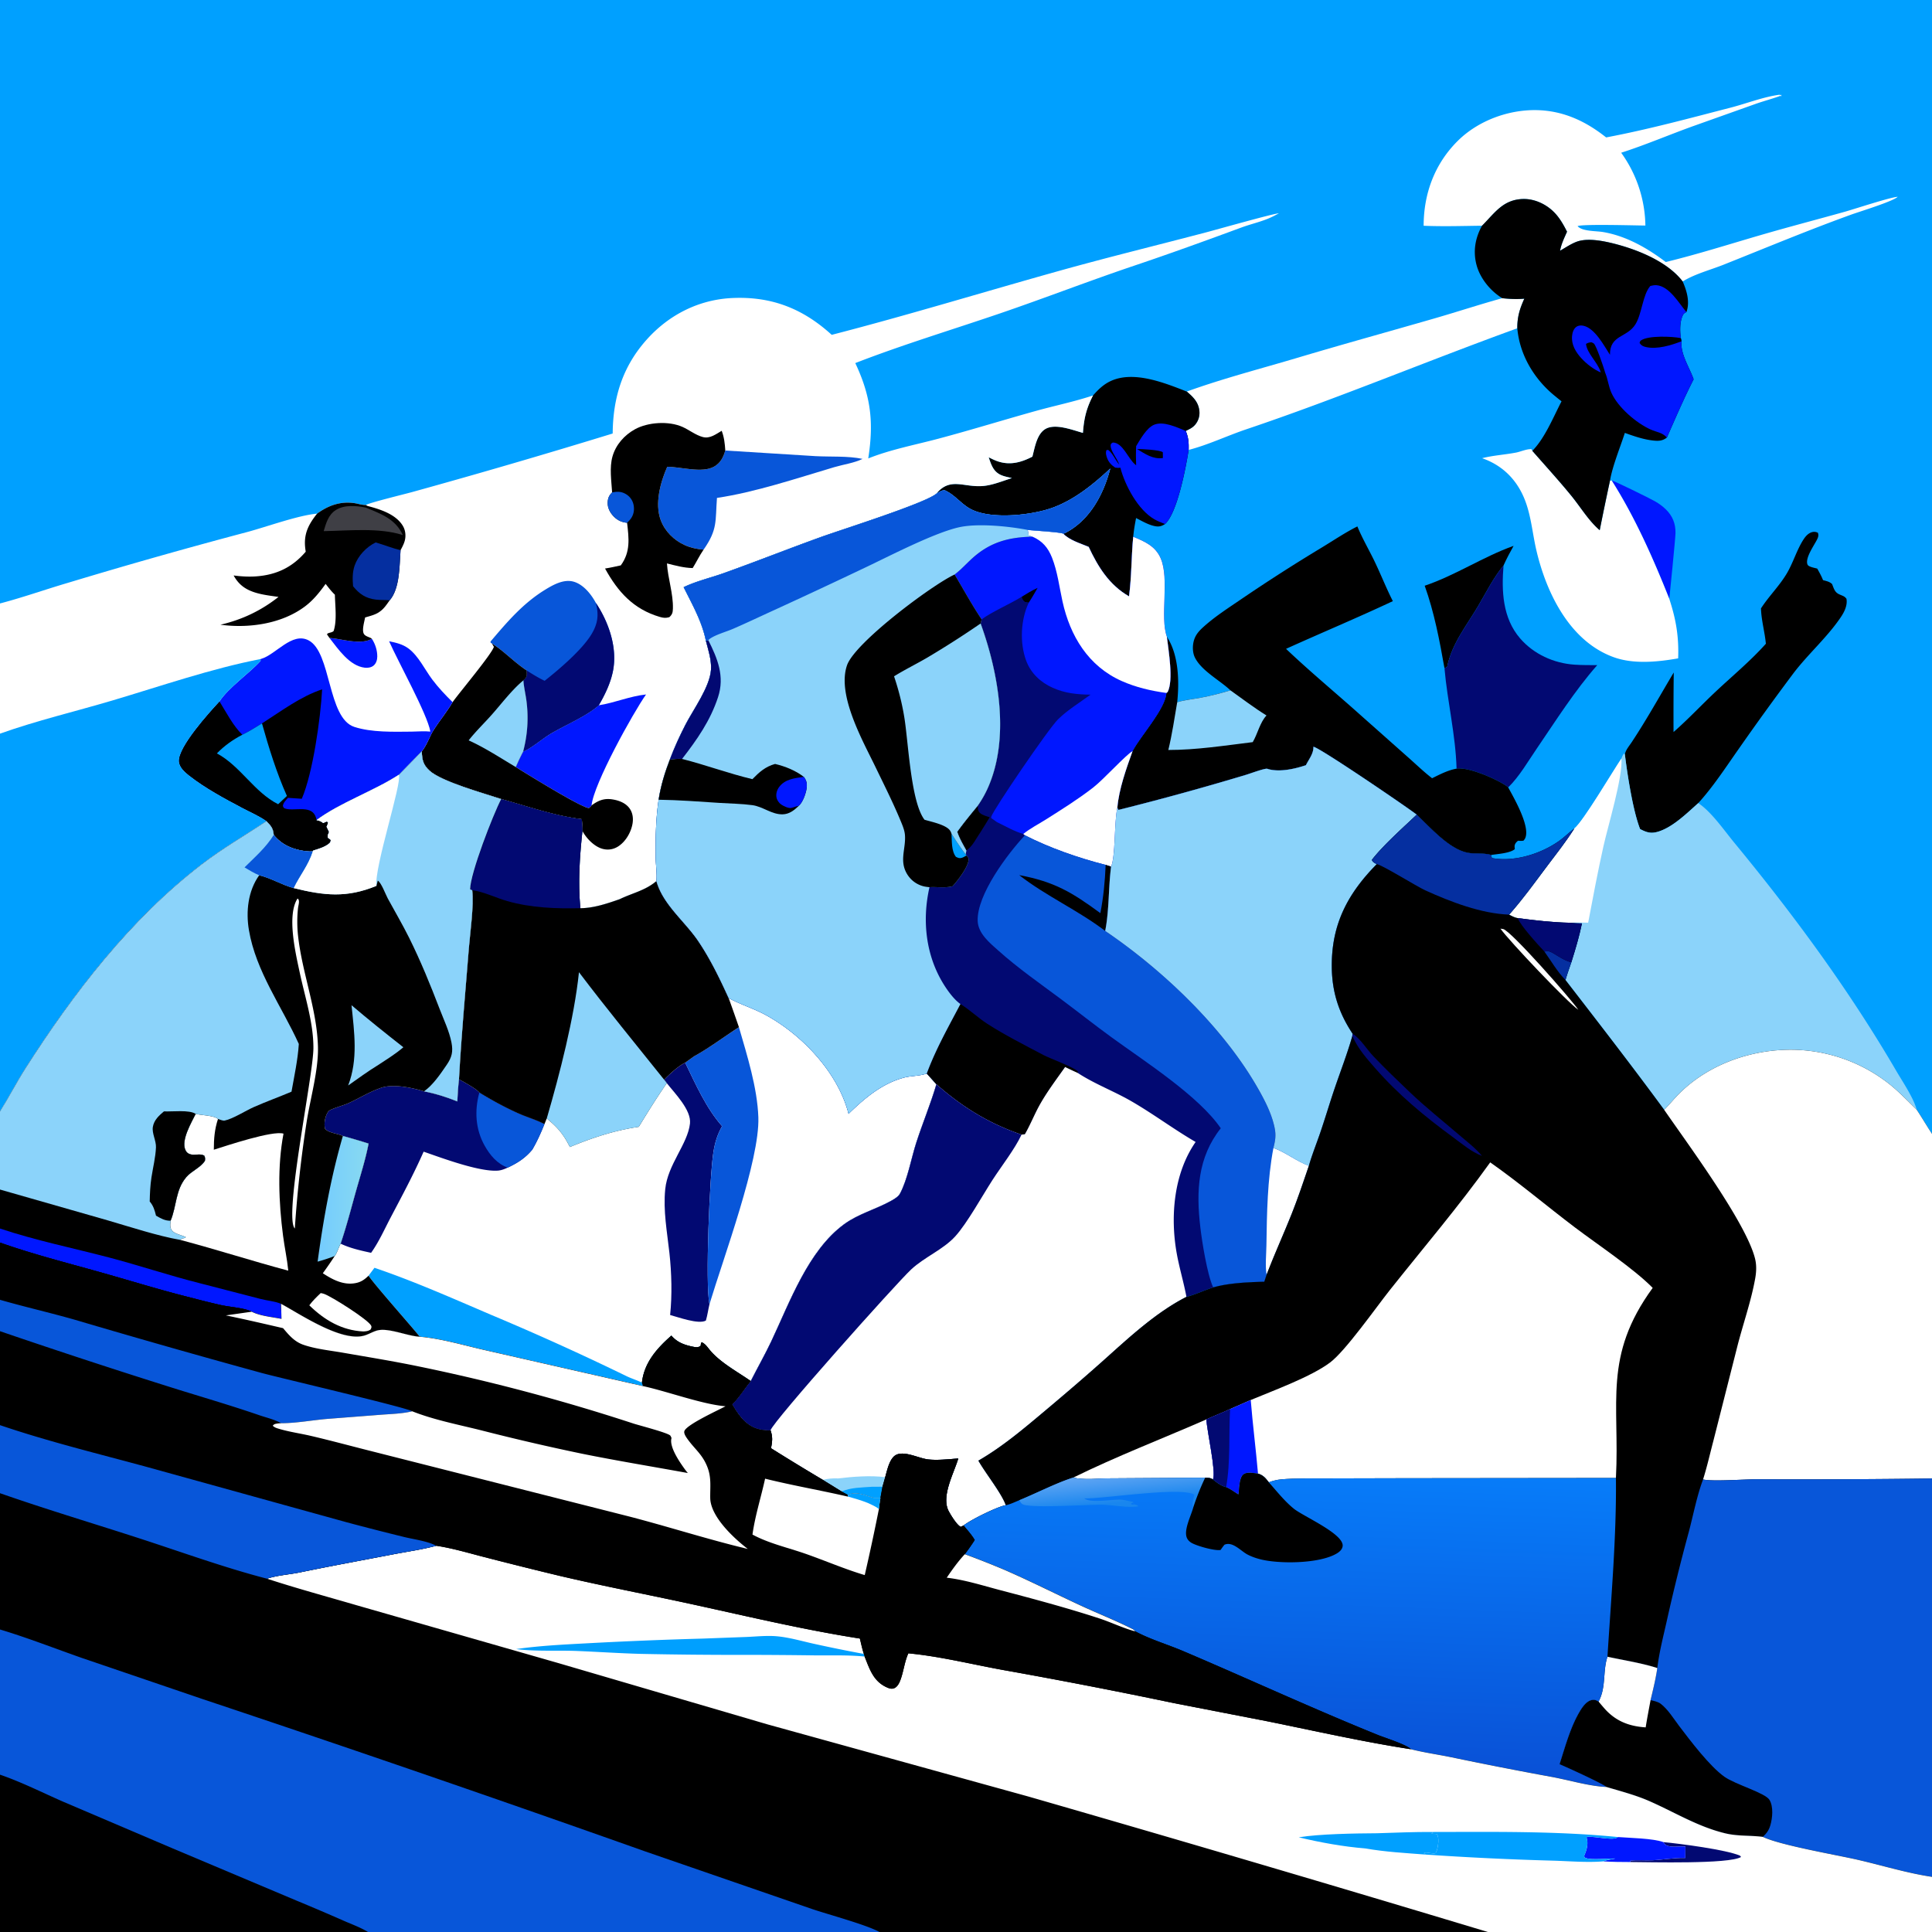
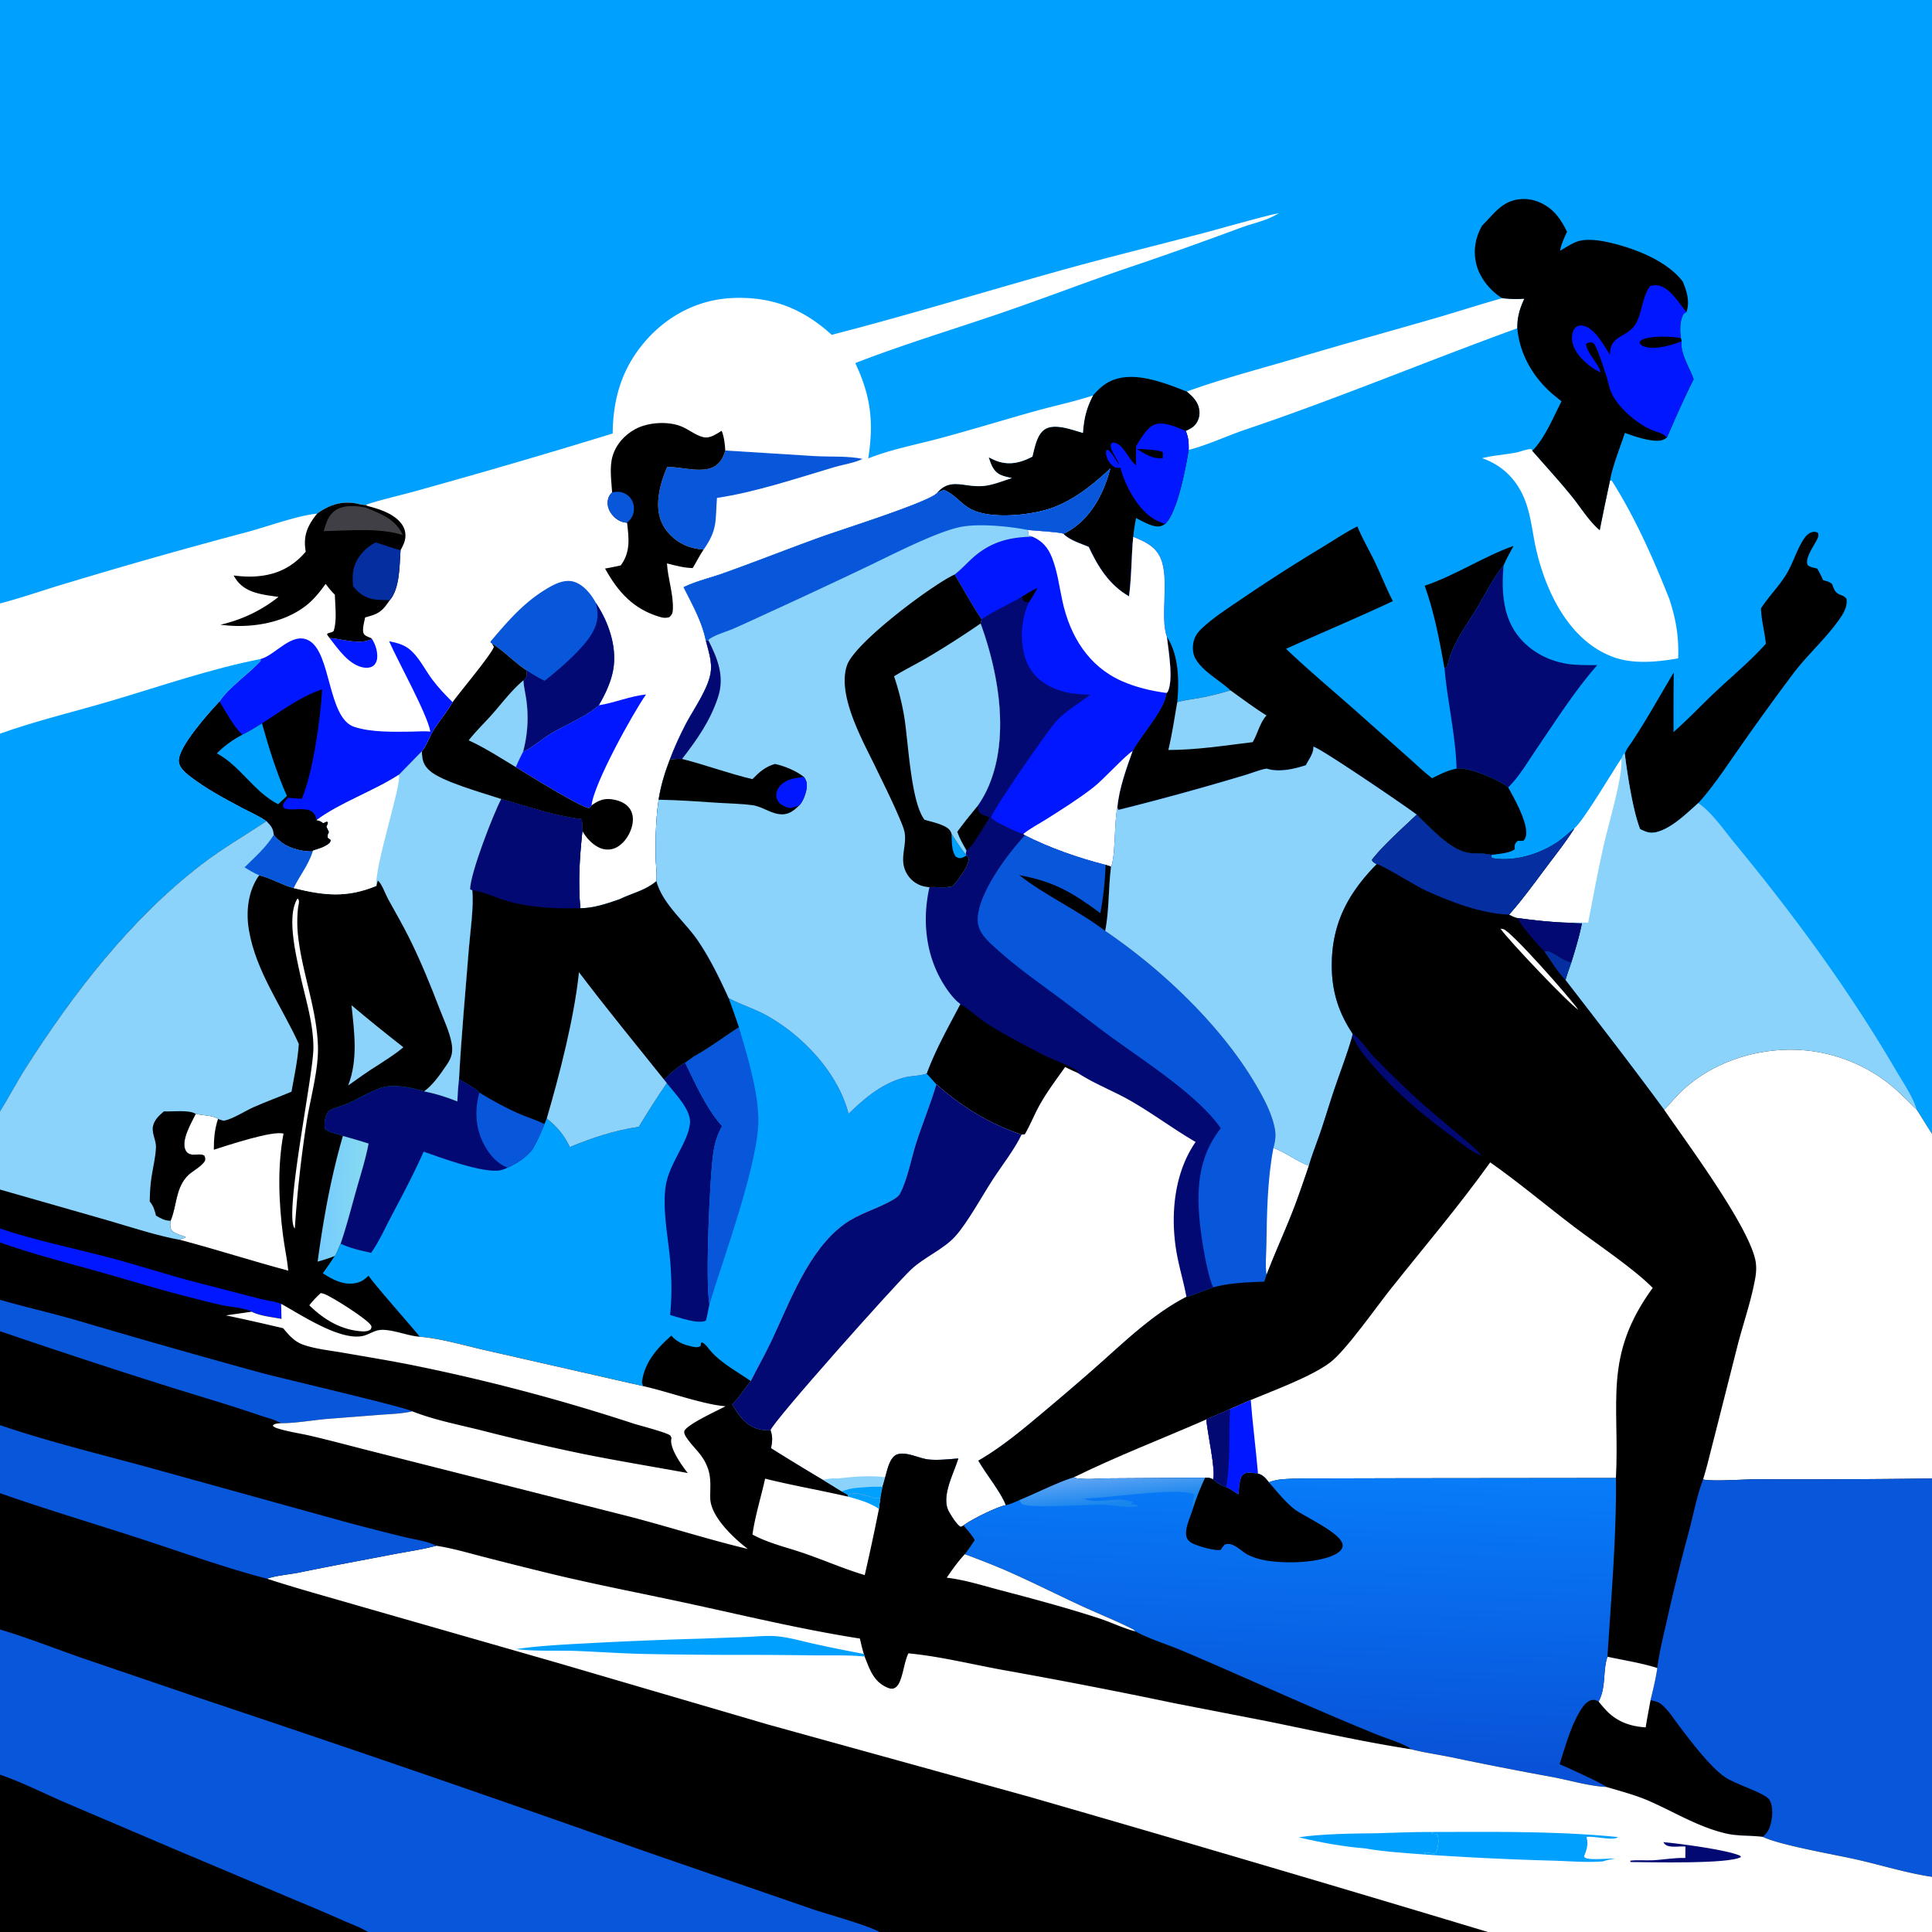
<svg xmlns="http://www.w3.org/2000/svg" version="1.1" style="display: block;" viewBox="0 0 2048 2048" width="1024" height="1024">
  <rect x="0" y="0" width="2048" height="2048" fill="#333333" stroke="none" />
  <defs>
    <linearGradient id="Gradient1" gradientUnits="userSpaceOnUse" x1="386.736" y1="1273.06" x2="340.219" y2="1272.07">
      <stop class="stop0" offset="0" stop-opacity="1" stop-color="rgb(135,217,241)" />
      <stop class="stop1" offset="1" stop-opacity="1" stop-color="rgb(117,204,254)" />
    </linearGradient>
    <linearGradient id="Gradient2" gradientUnits="userSpaceOnUse" x1="1357.03" y1="1877.65" x2="1368.99" y2="1557.28">
      <stop class="stop0" offset="0" stop-opacity="1" stop-color="rgb(9,80,214)" />
      <stop class="stop1" offset="1" stop-opacity="1" stop-color="rgb(7,124,249)" />
    </linearGradient>
    <linearGradient id="Gradient3" gradientUnits="userSpaceOnUse" x1="1178.89" y1="1593.64" x2="1176.07" y2="1564.87">
      <stop class="stop0" offset="0" stop-opacity="1" stop-color="rgb(25,134,238)" />
      <stop class="stop1" offset="1" stop-opacity="1" stop-color="rgb(93,164,243)" />
    </linearGradient>
  </defs>
  <path transform="translate(0,0)" fill="rgb(0,160,255)" d="M 0 0 L 2048 0 L 2048 1201.92 L 2048 1567.26 L 2048 1989.55 L 2048 2048 L 1577.2 2048 L 932.281 2048 L 390.104 2048 L 0 2048 L 0 1881.22 L 0 1727.33 L 0 1582.85 L 0 1510.71 L 0 1411.12 L 0 1377.84 L 0 1317.23 L 0 1302.3 L 0 1260.97 L 0 1178.26 L 0 777.706 L 0 639.69 L 0 0 z" />
-   <path transform="translate(0,0)" fill="rgb(0,23,255)" d="M 1708.43 509.331 C 1710.43 509.315 1749.36 528.501 1754.41 531.427 C 1758.49 533.798 1762.33 536.53 1765.73 539.826 C 1773.04 546.92 1776.26 555.047 1776.1 565.189 C 1776.02 570.775 1769.59 634.741 1769.53 634.851 C 1752.49 591.934 1733.21 548.388 1708.43 509.331 z" />
  <path transform="translate(0,0)" fill="rgb(0,0,0)" d="M 1510.24 620.899 C 1542.92 609.88 1572.15 590.136 1604.47 578.638 C 1600.68 585.477 1596.99 592.258 1593.82 599.412 C 1583.09 612.452 1575.69 627.455 1567.18 641.931 C 1554.78 663.031 1539.13 682.066 1534.11 706.605 C 1533.05 707.369 1532.45 707.874 1531.18 708.196 C 1525.95 678.627 1520.38 649.253 1510.24 620.899 z" />
  <path transform="translate(0,0)" fill="rgb(255,255,255)" d="M 1592.42 316.106 C 1600.34 316.933 1607.91 317.298 1615.86 316.609 C 1610.95 327.397 1608.32 336.025 1608.41 347.994 C 1512.4 382.802 1417.99 422.446 1321.21 455.041 C 1300.82 461.908 1280.84 471.545 1260.03 476.923 C 1260.24 469.462 1259.87 463.833 1256.93 456.799 C 1260.59 455.068 1264.15 453.45 1266.82 450.296 A 19.321 19.321 0 0 0 1271.42 435.984 C 1270.6 426.466 1264.85 420.846 1258.03 415.062 C 1297.21 400.914 1336.88 390.757 1376.72 378.874 C 1424.46 364.633 1472.45 351.438 1520.31 337.617 C 1544.4 330.66 1568.27 322.8 1592.42 316.106 z" />
  <path transform="translate(0,0)" fill="rgb(2,9,114)" d="M 1531.18 708.196 C 1532.45 707.874 1533.05 707.369 1534.11 706.605 C 1539.13 682.066 1554.78 663.031 1567.18 641.931 C 1575.69 627.455 1583.09 612.452 1593.82 599.412 C 1591.59 626.458 1592.75 655.084 1611.34 676.665 C 1625.81 693.456 1647.06 703.058 1668.98 704.569 C 1676.99 705.121 1685.12 705.014 1693.14 705.079 C 1669.22 732.219 1649.34 763.838 1628.92 793.703 C 1619.57 807.37 1610.63 823.037 1598.77 834.679 C 1598.3 834.276 1597.61 833.648 1597.08 833.272 C 1586.18 825.611 1556.42 812.764 1544.02 814.787 C 1543.01 778.984 1534.29 743.756 1531.18 708.196 z" />
  <path transform="translate(0,0)" fill="rgb(255,255,255)" d="M 1571.11 485.719 C 1582.68 482.74 1595.11 482.026 1606.9 479.788 C 1612 478.82 1618.41 475.782 1623.45 476.159 L 1624.32 477.897 C 1638.13 493.656 1652.35 509.221 1665.61 525.437 C 1675.36 537.35 1684.08 552.086 1695.77 562.028 A 3194.44 3194.44 0 0 1 1706.67 509.524 L 1708.43 509.331 C 1733.21 548.388 1752.49 591.934 1769.53 634.851 C 1776.72 656.829 1779.74 674.871 1778.92 697.891 C 1757.25 701.691 1731.99 704.274 1710.9 696.754 C 1664.08 680.061 1639.17 628.546 1628.61 583.303 C 1623.93 563.268 1622.88 542.816 1613.84 523.979 C 1604.96 505.499 1590.52 492.484 1571.11 485.719 z" />
  <path transform="translate(0,0)" fill="rgb(0,0,0)" d="M 1866.71 644.914 C 1875.03 632.013 1886.09 621.308 1894.04 607.956 C 1900.83 596.554 1904.57 583.065 1911.65 572.077 C 1913.85 568.662 1916.63 565.356 1920.64 564.148 C 1922.88 563.473 1925.03 563.729 1927.08 564.788 C 1928.09 567.999 1927.21 569.85 1925.68 572.79 C 1922.54 578.849 1913.61 591.428 1915.92 598.121 C 1916.42 599.552 1917.61 600.098 1918.97 600.661 C 1921.23 601.594 1923.98 602.116 1926.35 602.74 C 1928.62 606.771 1930.81 610.653 1932.49 614.983 C 1936.1 615.955 1939.32 616.508 1942.1 619.132 L 1942.58 620.406 C 1944.29 624.856 1945.33 628.107 1949.98 630.154 C 1950.33 630.306 1950.68 630.445 1951.02 630.594 C 1953.96 631.857 1955.31 632.144 1957.31 634.684 C 1958.61 641.654 1955.08 648.681 1951.27 654.327 C 1936.73 675.876 1916.31 693.53 1900.65 714.315 A 2915.43 2915.43 0 0 0 1843.01 794.01 C 1829.33 813.425 1816.23 833.733 1800.22 851.333 C 1788.44 861.804 1773.9 876.273 1758.62 881.306 C 1750.54 883.968 1745.91 882.688 1738.56 878.817 C 1730.94 859.297 1725.12 821.398 1722.44 799.644 C 1723.3 795 1726.92 790.88 1729.5 786.999 C 1745.55 762.835 1759.37 737.728 1774.24 712.878 A 3833.76 3833.76 0 0 0 1774.02 775.991 C 1789.52 762.451 1803.65 747.28 1818.65 733.19 C 1836.31 716.607 1855.81 700.431 1871.9 682.391 C 1870.71 669.817 1867.08 657.519 1866.71 644.914 z" />
  <path transform="translate(0,0)" fill="rgb(0,0,0)" d="M 1158.67 419.192 C 1164.32 412.784 1169.94 407.266 1177.89 403.701 C 1202.33 392.738 1235.02 406.068 1258.03 415.062 C 1264.85 420.846 1270.6 426.466 1271.42 435.984 A 19.321 19.321 0 0 1 1266.82 450.296 C 1264.15 453.45 1260.59 455.068 1256.93 456.799 C 1259.87 463.833 1260.24 469.462 1260.03 476.923 C 1257.15 495.276 1248.11 543.464 1235 555.519 C 1230.54 558.287 1227.73 558.66 1222.64 557.376 C 1216.33 555.785 1210.07 552.085 1204.28 549.161 C 1203 555.788 1201.88 562.304 1201.26 569.028 C 1199.23 589.993 1199.6 611.286 1196.81 632.149 C 1175.89 620.13 1163.96 600.986 1154.05 579.695 C 1145.48 576.099 1133.49 572.549 1127.13 565.736 C 1128.28 565.343 1128.56 565.287 1129.78 564.64 C 1155.55 551.015 1169.9 523.686 1176.92 496.694 C 1159.19 513.282 1139.37 529.453 1116.33 538.015 C 1094.2 546.24 1049.49 551.253 1028.14 539.181 C 1018.39 533.663 1012.02 524.481 1001.47 519.724 C 997.96 519.622 995.276 521.768 992.378 523.513 C 1007.22 505.288 1021.51 516.938 1042.04 515.179 C 1052.28 514.302 1062.87 509.843 1072.64 506.78 C 1068.56 505.798 1063.8 504.997 1060.07 503.067 C 1052.63 499.224 1050.55 492.059 1048.04 484.723 C 1051.4 486.432 1054.88 488.166 1058.48 489.29 C 1071.39 493.32 1082.82 490.012 1094.37 484.082 C 1096.9 474.605 1099 460.281 1108.03 454.833 C 1118.57 448.471 1136.92 455.892 1147.95 458.873 C 1149.08 443.503 1151.56 432.926 1158.67 419.192 z" />
  <path transform="translate(0,0)" fill="rgb(0,23,255)" d="M 1204.37 472.906 C 1208.67 465.815 1215.35 453.699 1223.22 450.32 C 1233.22 446.021 1247.63 453.037 1256.93 456.799 C 1259.87 463.833 1260.24 469.462 1260.03 476.923 C 1257.15 495.276 1248.11 543.464 1235 555.519 C 1231.22 554.006 1227.24 552.491 1223.7 550.467 C 1206.33 540.535 1192.47 514.459 1187.64 495.759 C 1185.65 496.104 1184.08 495.923 1182.09 495.644 C 1178.07 493.055 1175.18 489.905 1173.5 485.344 C 1172.53 482.681 1171.78 479.754 1172.98 477.072 L 1174.82 476.996 C 1179.62 480.763 1182.03 487.043 1185.83 491.806 L 1186.39 492.495 C 1184.57 486.074 1176.85 478.014 1177.35 471.769 C 1177.48 470.073 1178.38 469.997 1179.63 469.091 C 1190.18 469.197 1195.61 485.815 1203.28 492.336 L 1204.35 493.234 C 1204.09 486.413 1204.05 479.725 1204.37 472.906 z" />
  <path transform="translate(0,0)" fill="rgb(0,0,0)" d="M 1205.3 475.976 C 1210.1 475.961 1229.91 476.902 1232.65 479.419 L 1232.71 485.566 C 1222 486.993 1214.05 481.267 1205.3 475.976 z" />
-   <path transform="translate(0,0)" fill="rgb(255,255,255)" d="M 1702.57 145.674 C 1746.86 137.331 1791.19 125.309 1834.83 114.021 C 1851.53 109.7 1869.47 102.599 1886.47 100.412 L 1888.19 101.622 L 1887.55 102.251 L 1887.46 100.277 L 1888.55 101.113 C 1879.83 104.448 1870.61 106.805 1861.77 109.868 L 1795.77 133.362 C 1769.96 142.603 1744.59 153.538 1718.51 161.907 A 135.153 135.153 0 0 1 1744.18 239.08 C 1734.43 239.028 1676.95 237.343 1672.32 239.701 C 1677 245.369 1691.9 244.734 1699.09 245.937 C 1723.81 250.067 1746.12 262.88 1765.78 277.77 C 1799.73 269.499 1833.06 258.888 1866.61 249.123 C 1896.18 240.513 1925.99 232.763 1955.65 224.447 C 1966.32 221.453 2003.69 209.08 2011.63 208.617 C 2006.73 213.469 1971.12 224.34 1962.67 227.391 C 1916.88 243.918 1872.3 262.574 1827.11 280.572 C 1813.02 286.183 1796.5 290.416 1783.71 298.355 C 1768.32 278.209 1738.74 265.832 1714.96 259.335 C 1702.88 256.035 1684.33 251.807 1672.04 256.012 C 1665.88 258.122 1659.45 262.537 1653.74 265.773 C 1654.98 258.658 1658.22 252.177 1661.11 245.611 C 1657.34 238.167 1653.2 230.775 1647.26 224.825 C 1638.63 216.178 1626.25 210.49 1613.91 210.974 C 1593.76 211.762 1584.99 224.97 1572.42 237.84 L 1571 239.275 C 1550.41 239.518 1529.7 240.189 1509.12 239.316 C 1509.16 205.053 1520.92 173.369 1545.54 149.085 C 1566.8 128.117 1598.32 116.359 1628.1 116.726 C 1656.5 117.076 1680.69 128.235 1702.57 145.674 z" />
  <path transform="translate(0,0)" fill="rgb(0,0,0)" d="M 1571 239.275 L 1572.42 237.84 C 1584.99 224.97 1593.76 211.762 1613.91 210.974 C 1626.25 210.49 1638.63 216.178 1647.26 224.825 C 1653.2 230.775 1657.34 238.167 1661.11 245.611 C 1658.22 252.177 1654.98 258.658 1653.74 265.773 C 1659.45 262.537 1665.88 258.122 1672.04 256.012 C 1684.33 251.807 1702.88 256.035 1714.96 259.335 C 1738.74 265.832 1768.32 278.209 1783.71 298.355 C 1788.1 308.379 1791.57 320.13 1787.68 330.858 C 1784.87 331.934 1784.2 333.149 1783.11 335.963 C 1780.6 342.45 1780.8 351.634 1781.76 358.418 L 1782.44 361.772 C 1781.21 375.458 1790.9 389.436 1795.3 402.047 C 1784.9 422.514 1776.18 442.909 1766.95 463.862 C 1761.74 467.861 1756.97 467.579 1750.62 466.748 C 1741.08 465.502 1731.43 462.128 1722.4 458.893 C 1717.54 474.054 1709.19 494.213 1706.67 509.524 A 3194.44 3194.44 0 0 0 1695.77 562.028 C 1684.08 552.086 1675.36 537.35 1665.61 525.437 C 1652.35 509.221 1638.13 493.656 1624.32 477.897 C 1637.63 464.564 1646.63 442.023 1655.29 425.41 A 336.5 336.5 0 0 1 1646.71 418.47 C 1625.71 400.868 1610.83 375.688 1608.41 347.994 C 1608.32 336.025 1610.95 327.397 1615.86 316.609 C 1607.91 317.298 1600.34 316.933 1592.42 316.106 C 1592.14 315.927 1591.87 315.744 1591.59 315.567 C 1579.43 307.892 1568.85 294.733 1565.16 280.772 C 1561.32 266.257 1563.83 252.182 1571 239.275 z" />
  <path transform="translate(0,0)" fill="rgb(0,23,255)" d="M 1706.61 376.064 C 1706.45 354.706 1724.71 358.27 1733.67 343.726 C 1740.55 332.564 1741.35 312.199 1749.43 303.131 C 1751.46 302.671 1753.55 302.192 1755.64 302.312 C 1769.43 303.109 1779.65 321.315 1787.68 330.858 C 1784.87 331.934 1784.2 333.149 1783.11 335.963 C 1780.6 342.45 1780.8 351.634 1781.76 358.418 L 1782.44 361.772 C 1781.21 375.458 1790.9 389.436 1795.3 402.047 C 1784.9 422.514 1776.18 442.909 1766.95 463.862 C 1762.11 458.323 1756.17 458.188 1749.89 455.376 C 1734.47 448.466 1715.14 431.89 1708.12 416.29 C 1705.16 409.696 1704.48 402.276 1701.75 395.556 C 1701.65 395.302 1701.54 395.051 1701.44 394.799 C 1701.3 394.299 1701.18 393.796 1701.04 393.301 C 1699.62 388.51 1692.31 366.82 1689.64 364.258 C 1688.95 363.598 1687.98 363.314 1687.15 362.842 C 1684.64 362.905 1683.41 363.341 1681.22 364.553 C 1682.3 374.641 1693.37 383.841 1696.58 393.856 C 1696.68 394.169 1696.76 394.486 1696.86 394.801 C 1689.28 391.527 1681.78 385.756 1676.22 379.655 C 1670.31 373.173 1665.66 365.378 1666.44 356.295 C 1666.75 352.728 1667.99 348.473 1671.13 346.375 C 1673.34 344.894 1676.13 344.753 1678.66 345.342 C 1690.81 348.174 1700.2 366.241 1706.61 376.064 z" />
  <path transform="translate(0,0)" fill="rgb(0,0,0)" d="M 1782.44 361.772 C 1771.49 366.056 1756.54 370.568 1744.78 367.89 C 1741.68 367.185 1739.78 366.231 1738.02 363.599 C 1738.48 362.153 1738.34 361.686 1739.7 360.751 C 1747.24 355.534 1772.54 356.518 1781.76 358.418 L 1782.44 361.772 z" />
  <path transform="translate(0,0)" fill="rgb(0,0,0)" d="M 1438.87 558.032 C 1444.12 570.847 1451.24 582.862 1457.23 595.339 C 1463.88 609.169 1469.5 623.577 1476.48 637.224 C 1439.04 654.828 1400.92 670.747 1363.26 687.793 C 1388.82 712.117 1416.13 734.641 1442.41 758.197 L 1492.53 802.686 C 1500.98 810.14 1509.16 818.091 1518.09 824.963 C 1526.51 820.815 1534.7 816.493 1544.02 814.787 C 1556.42 812.764 1586.18 825.611 1597.08 833.272 C 1597.61 833.648 1598.3 834.276 1598.77 834.679 C 1604.78 845.823 1622.21 875.763 1616.86 888.34 C 1616.39 889.459 1615.71 890.212 1614.97 891.132 C 1612.94 891.462 1611.23 891.377 1609.18 891.192 C 1607.43 892.644 1606.13 893.893 1605.62 896.218 C 1605.39 897.288 1605.68 899.051 1605.78 900.082 C 1600.77 904.484 1587.46 905.219 1580.72 906.302 C 1572.61 903.894 1563.78 905.555 1555.52 903.904 C 1536.04 900.01 1515.89 877.032 1501.83 863.599 C 1491.3 855.419 1398.28 792.037 1392.29 791.609 C 1392.44 799.011 1387.53 804.692 1384.31 811.141 C 1372.48 815.096 1356.84 818.602 1344.74 815.366 C 1344.15 815.21 1343.59 814.936 1342.99 814.89 C 1339.62 814.635 1325.09 820.104 1320.57 821.421 A 2945.04 2945.04 0 0 1 1185.61 858.547 L 1184.44 856.206 C 1186.07 836.507 1193.92 814.799 1200.55 796.21 C 1208.72 780.428 1235.39 751.468 1236.38 734.565 L 1237.7 733.621 C 1244.26 721.139 1238.53 689.131 1236.94 675.033 C 1249.56 694.089 1250.19 722.501 1247.89 744.357 C 1255.67 742.013 1264.44 741.172 1272.45 739.683 C 1283.29 737.667 1293.77 734.972 1304.34 731.804 C 1292.93 721.028 1273.85 711.233 1266.75 697.209 C 1263.82 691.434 1263.93 683.425 1266.09 677.414 C 1267.92 672.29 1271.31 668.583 1275.26 664.971 C 1287.35 653.913 1301.91 644.611 1315.41 635.387 A 1849.76 1849.76 0 0 1 1400.25 580.951 C 1412.96 573.276 1425.62 564.682 1438.87 558.032 z" />
  <path transform="translate(0,0)" fill="rgb(139,211,250)" d="M 1304.34 731.804 C 1317.01 740.776 1329.34 750.285 1342.55 758.435 C 1335.56 765.761 1333.18 777.899 1327.94 786.692 C 1298.53 790.292 1268.09 795.04 1238.48 795.001 C 1242.5 778.285 1245.01 761.296 1247.89 744.357 C 1255.67 742.013 1264.44 741.172 1272.45 739.683 C 1283.29 737.667 1293.77 734.972 1304.34 731.804 z" />
  <path transform="translate(0,0)" fill="rgb(139,211,250)" d="M 1718.79 804.064 C 1719.5 801.983 1720.16 800.456 1721.46 798.676 L 1722.44 799.644 C 1725.12 821.398 1730.94 859.297 1738.56 878.817 C 1745.91 882.688 1750.54 883.968 1758.62 881.306 C 1773.9 876.273 1788.44 861.804 1800.22 851.333 C 1814.12 860.442 1827.7 880.274 1838.43 893.292 C 1901.46 969.802 1960.2 1049.58 2010.19 1135.3 C 2016.64 1146.35 2028.65 1164.06 2031.69 1176.2 C 2022.54 1167.43 2013.73 1158.01 2003.86 1150.04 A 168.721 168.721 0 0 0 1894.01 1112.82 C 1851.21 1113.82 1807.35 1130.46 1777.54 1161.85 C 1773.01 1166.61 1768.78 1171.84 1764.09 1176.43 C 1729.96 1129.96 1694.71 1084.46 1659.47 1038.84 C 1661.31 1032.5 1663.54 1026.29 1665.67 1020.05 C 1669.91 1006.53 1674.07 992.717 1676.89 978.831 C 1672.53 978.886 1668.28 978.56 1663.95 978.161 C 1645.45 977.778 1627.27 975.619 1608.94 973.236 C 1605.53 972.658 1602.79 971.123 1599.74 969.554 C 1613.99 953.476 1626.51 936.102 1639.39 918.924 C 1649.4 905.569 1659.99 892.288 1668.89 878.167 C 1678.35 870.698 1709.66 817.413 1718.79 804.064 z" />
  <path transform="translate(0,0)" fill="rgb(255,255,255)" d="M 1718.79 804.064 C 1720.2 824.32 1704.68 874.757 1699.64 897.404 C 1693.69 924.141 1688.62 951.147 1683.52 978.061 C 1677.03 978.048 1670.42 977.779 1663.95 978.161 C 1645.45 977.778 1627.27 975.619 1608.94 973.236 C 1605.53 972.658 1602.79 971.123 1599.74 969.554 C 1613.99 953.476 1626.51 936.102 1639.39 918.924 C 1649.4 905.569 1659.99 892.288 1668.89 878.167 C 1678.35 870.698 1709.66 817.413 1718.79 804.064 z" />
  <path transform="translate(0,0)" fill="rgb(255,255,255)" d="M 881.65 354.94 C 962.443 334.107 1042.61 309.533 1122.99 287.073 C 1174.88 272.571 1227.1 259.852 1279.17 246.142 C 1289.8 243.344 1351.5 225.866 1355.6 226.18 L 1353.61 227.224 L 1350.11 229.068 C 1339.49 234.565 1327.26 236.994 1316.04 241.13 C 1278.32 255.042 1240.74 268.681 1202.63 281.515 C 1154.94 297.573 1107.95 315.839 1060.33 332.117 C 1009.25 349.574 956.923 365.333 906.64 384.876 C 923.227 420.106 926.362 447.55 920.384 485.963 C 943.747 476.578 970.17 471.568 994.555 465.083 C 1029.38 455.822 1063.75 445.153 1098.44 435.502 C 1118.45 429.937 1138.95 425.766 1158.67 419.192 C 1151.56 432.926 1149.08 443.503 1147.95 458.873 C 1136.92 455.892 1118.57 448.471 1108.03 454.833 C 1099 460.281 1096.9 474.605 1094.37 484.082 C 1082.82 490.012 1071.39 493.32 1058.48 489.29 C 1054.88 488.166 1051.4 486.432 1048.04 484.723 C 1050.55 492.059 1052.63 499.224 1060.07 503.067 C 1063.8 504.997 1068.56 505.798 1072.64 506.78 C 1062.87 509.843 1052.28 514.302 1042.04 515.179 C 1021.51 516.938 1007.22 505.288 992.378 523.513 C 979.324 533.924 892.545 561.233 870.315 569.245 C 835.739 581.707 801.558 595.284 766.944 607.631 C 753.274 612.507 737.685 616.132 724.709 622.446 C 733.873 640.893 744.16 658.8 748.295 679.305 C 750.807 689.084 754.361 699.794 753.675 709.966 C 752.436 728.335 734.929 752.031 726.462 768.53 C 720.295 780.546 714.749 792.676 710.007 805.334 C 704.766 818.834 700.326 833.406 698.176 847.744 C 695.165 868.453 694.798 888.733 695.081 909.6 C 695.186 917.317 696.615 926.456 695.833 933.978 C 684.07 944.02 670.355 946.628 656.905 953.169 C 643.737 957.777 629.293 962.686 615.189 962.73 C 612.673 935.089 614.446 908.369 617.403 880.849 C 617.481 876.745 616.985 872.472 616.764 868.362 C 588.089 864.966 559.083 854.72 531.3 847.031 C 512.839 840.87 468.064 828.583 455.32 816.916 C 448.534 810.702 447.422 805.393 447.136 796.487 L 422.858 821.302 C 395.708 838.884 360.672 850.707 335.604 869.355 C 338.752 869.904 340.079 870.485 342.622 872.419 L 343.614 871.944 C 344.57 871.494 345.546 871.089 346.525 870.692 L 347.845 871.787 C 347.52 873.511 346.99 874.825 346.232 876.404 L 346.752 877.407 C 347.517 878.913 348.213 880.442 348.911 881.98 C 347.932 884.334 347.092 885.346 347.537 887.944 L 350.651 890.271 C 350.476 892.24 350.495 892.803 348.883 894.192 C 344.699 897.798 337.463 900.007 332.212 901.554 L 331.469 902.409 C 329.281 902.724 327.111 902.592 324.919 902.36 C 311.215 900.909 298.97 896.031 290.169 885.065 C 289.617 877.978 287.268 875.468 282.456 870.492 C 259.584 885.686 235.664 899.476 213.866 916.216 C 138.239 974.292 77.924 1052.7 26.967 1132.58 C 17.427 1147.53 9.365 1163.34 0 1178.26 L 0 777.706 L 0 639.69 C 24.311 633.338 48.365 624.748 72.516 617.671 A 5736.93 5736.93 0 0 1 262.025 563.979 C 283.015 558.35 315.764 546.317 336.132 544.471 C 347.901 535.874 360.665 531.223 375.406 533.301 C 379.043 533.814 382.529 535.039 386.209 535.271 C 386.773 535.306 387.338 535.326 387.902 535.354 C 389.857 533.331 430.582 523.377 436.695 521.656 A 7818.75 7818.75 0 0 0 649.473 459.535 C 649.785 421.192 660.086 387.979 686.398 359.044 C 709.806 333.303 741.253 317.543 776.149 315.926 C 817.722 313.998 851.034 327.018 881.65 354.94 z" />
  <path transform="translate(0,0)" fill="rgb(0,23,255)" d="M 349.273 676.295 C 362.617 677.216 382.19 684.018 394.189 677.128 C 397.777 682.604 399.978 689.422 399.933 696.021 C 399.91 699.511 398.718 703.396 395.892 705.641 C 393.396 707.625 389.836 708.16 386.747 707.804 C 370.523 705.935 358.582 688.146 349.273 676.295 z" />
  <path transform="translate(0,0)" fill="rgb(0,23,255)" d="M 634.75 747.627 C 651.696 745.001 667.582 737.968 684.825 736.162 C 671.155 755.583 629.273 830.982 627.085 853.747 C 626.388 854.931 625.355 855.673 624.337 856.581 C 616.738 856.498 557.323 819.689 546.729 813.098 C 549.146 807.491 551.725 802.057 554.545 796.64 C 561.395 794.403 575.351 782.844 582.628 778.411 C 598.581 768.693 621.142 759.667 634.75 747.627 z" />
  <path transform="translate(0,0)" fill="rgb(8,86,217)" d="M 768.842 477.557 L 864.441 483.528 C 880.488 484.403 898.786 483.156 914.37 486.454 C 905.498 490.82 893.976 492.361 884.383 495.204 C 844.661 506.973 800.779 521.776 760.013 527.805 C 758.159 552.507 760.915 561.091 745.809 582.674 C 739.234 582.135 732.137 580.651 726.107 577.951 C 714.543 572.773 704.823 563.299 700.379 551.321 C 693.895 533.846 700.052 511.167 707.319 494.799 C 721.723 494.848 744.305 501.898 757.022 494.635 C 763.776 490.779 766.764 484.771 768.842 477.557 z" />
  <path transform="translate(0,0)" fill="rgb(0,0,0)" d="M 648.875 522.003 C 648.12 509.809 645.902 495.674 649.273 483.84 C 652.822 471.379 661.834 461.274 673.069 455.057 C 686.781 447.469 708.905 446.008 723.519 452.564 C 730.634 455.756 737.444 461.269 744.999 463.268 C 752.564 465.269 758.834 460.269 765.023 456.658 C 767.615 463.378 768.411 470.425 768.842 477.557 C 766.764 484.771 763.776 490.779 757.022 494.635 C 744.305 501.898 721.723 494.848 707.319 494.799 C 700.052 511.167 693.895 533.846 700.379 551.321 C 704.823 563.299 714.543 572.773 726.107 577.951 C 732.137 580.651 739.234 582.135 745.809 582.674 C 741.541 588.781 738.244 595.809 734.272 602.17 C 724.929 601.98 716.003 599.516 707.001 597.256 C 707.978 613.203 713.735 629.227 713.309 645.088 C 713.196 649.277 712.64 651.367 709.539 654.228 C 705.791 655.33 703.136 655.061 699.384 653.952 C 671.329 645.66 654.967 627.339 641.37 602.659 C 646.986 601.803 652.523 600.531 658.071 599.322 C 668.573 584.919 666.63 570.684 664.739 554.166 C 659.335 553.688 654.841 551.709 650.941 547.852 C 646.79 543.747 643.87 538.379 644.177 532.412 C 644.404 527.99 645.695 525.023 648.875 522.003 z" />
  <path transform="translate(0,0)" fill="rgb(8,86,217)" d="M 648.875 522.003 C 654.557 520.84 659.039 520.936 664.071 524.135 A 17.011 17.011 0 0 1 671.616 535.24 C 672.653 540.446 671.782 545.617 668.618 549.91 C 667.47 551.468 666.109 552.807 664.739 554.166 C 659.335 553.688 654.841 551.709 650.941 547.852 C 646.79 543.747 643.87 538.379 644.177 532.412 C 644.404 527.99 645.695 525.023 648.875 522.003 z" />
  <path transform="translate(0,0)" fill="rgb(8,86,217)" d="M 521.402 682.084 L 520.168 681.376 L 519.95 680.075 C 537.584 659.32 554.23 639.677 577.717 625.223 C 586.346 619.912 597.473 613.687 607.877 616.542 C 618.327 619.411 626.709 629.879 631.636 639.101 C 645.209 659.4 654.57 686.341 649.853 710.91 C 647.365 723.866 641.348 736.307 634.75 747.627 C 621.142 759.667 598.581 768.693 582.628 778.411 C 575.351 782.844 561.395 794.403 554.545 796.64 A 137.901 137.901 0 0 0 558.134 743.505 C 557.237 736.391 555.545 729.441 554.89 722.289 L 554.799 721.201 C 555.679 720.389 556.62 719.589 557.329 718.612 C 559.057 716.228 558.431 713.242 558.081 710.543 C 545.113 702.042 534.433 690.302 521.402 682.084 z" />
  <path transform="translate(0,0)" fill="rgb(2,9,114)" d="M 631.636 639.101 C 645.209 659.4 654.57 686.341 649.853 710.91 C 647.365 723.866 641.348 736.307 634.75 747.627 C 621.142 759.667 598.581 768.693 582.628 778.411 C 575.351 782.844 561.395 794.403 554.545 796.64 A 137.901 137.901 0 0 0 558.134 743.505 C 557.237 736.391 555.545 729.441 554.89 722.289 L 554.799 721.201 C 555.679 720.389 556.62 719.589 557.329 718.612 C 559.057 716.228 558.431 713.242 558.081 710.543 C 564.381 714.63 570.556 718.451 577.346 721.674 C 592.722 709.56 617.253 688.695 627.182 672.01 C 633.923 660.68 634.802 651.514 631.636 639.101 z" />
  <path transform="translate(0,0)" fill="rgb(0,0,0)" d="M 336.132 544.471 C 347.901 535.874 360.665 531.223 375.406 533.301 C 379.043 533.814 382.529 535.039 386.209 535.271 C 386.773 535.306 387.338 535.326 387.902 535.354 L 389.624 536.357 C 402.817 539.776 419.852 545.093 427.167 557.669 C 429.917 562.395 430.462 568.431 428.933 573.639 C 427.944 577.011 426.252 580.147 424.614 583.239 C 423.406 599.119 424.021 623.718 413.089 636.329 C 410.008 640.647 407.162 645.116 402.77 648.207 C 402.427 648.448 402.095 648.705 401.747 648.94 C 397.507 651.8 391.893 653.075 387.029 654.547 C 386.233 659.124 383.303 668.333 385.88 672.189 C 387.14 674.075 389.992 674.984 391.991 675.848 C 393.39 676.453 392.818 676.161 394.189 677.128 C 382.19 684.018 362.617 677.216 349.273 676.295 L 346.626 672.487 C 347.374 670.419 351.396 671.05 353.637 668.921 C 357.386 657.937 355.213 641.992 354.996 630.405 C 351.279 626.905 348.295 622.975 345.173 618.958 C 338.882 627.65 332.39 635.88 323.802 642.438 C 299.004 661.373 263.8 666.288 233.675 662.238 C 256.543 656.929 276.734 647.349 295.22 632.758 C 287.269 631.59 279.016 630.668 271.307 628.368 C 260.486 625.14 253.085 619.94 247.657 610.02 C 255.549 611.048 263.434 611.555 271.39 610.985 C 293.128 609.426 309.955 601.34 324.081 584.822 A 83.735 83.735 0 0 1 323.56 581.095 C 321.818 565.912 327.01 555.945 336.132 544.471 z" />
  <path transform="translate(0,0)" fill="rgb(63,63,69)" d="M 343.105 563.028 C 345.726 554.419 348.034 545.612 356.219 540.521 C 365.207 534.929 377.966 536.035 387.899 538.12 C 403.87 544.721 419.285 550.137 427 567.191 C 401.937 559.093 369.381 562.581 343.105 563.028 z" />
  <path transform="translate(0,0)" fill="rgb(5,47,160)" d="M 398.205 575.012 C 407.033 577.49 415.764 581.126 424.614 583.239 C 423.406 599.119 424.021 623.718 413.089 636.329 C 408.183 635.875 403.245 636.202 398.317 635.591 C 387.622 634.267 380.876 629.654 374.255 621.407 C 373.693 613.875 373.443 606.787 375.919 599.545 C 379.452 589.209 388.374 579.769 398.205 575.012 z" />
  <path transform="translate(0,0)" fill="rgb(0,0,0)" d="M 521.402 682.084 C 534.433 690.302 545.113 702.042 558.081 710.543 C 558.431 713.242 559.057 716.228 557.329 718.612 C 556.62 719.589 555.679 720.389 554.799 721.201 L 554.89 722.289 C 555.545 729.441 557.237 736.391 558.134 743.505 A 137.901 137.901 0 0 1 554.545 796.64 C 551.725 802.057 549.146 807.491 546.729 813.098 C 557.323 819.689 616.738 856.498 624.337 856.581 C 625.355 855.673 626.388 854.931 627.085 853.747 C 634.009 848.693 639.961 846.064 648.688 847.321 C 655.608 848.317 662.952 850.957 667.245 856.778 C 670.946 861.795 671.526 868.122 670.323 874.098 C 668.523 883.029 662.876 892.507 655.046 897.392 C 649.978 900.554 644.176 901.385 638.426 899.724 C 629.789 897.229 621.493 888.642 617.403 880.849 C 617.481 876.745 616.985 872.472 616.764 868.362 C 588.089 864.966 559.083 854.72 531.3 847.031 C 512.839 840.87 468.064 828.583 455.32 816.916 C 448.534 810.702 447.422 805.393 447.136 796.487 C 451.632 790.976 454.832 782.695 458.163 776.333 C 464.764 765.257 473.287 755.432 479.765 744.308 C 487.213 733.873 521.159 693.563 523.53 685.668 L 521.402 682.084 z" />
  <path transform="translate(0,0)" fill="rgb(139,211,250)" d="M 554.799 721.201 L 554.89 722.289 C 555.545 729.441 557.237 736.391 558.134 743.505 A 137.901 137.901 0 0 1 554.545 796.64 C 551.725 802.057 549.146 807.491 546.729 813.098 C 530.495 803.442 513.991 792.578 496.795 784.826 C 504.27 775.298 513.254 766.669 521.309 757.589 C 531.973 745.57 542.444 731.478 554.799 721.201 z" />
  <path transform="translate(0,0)" fill="rgb(0,23,255)" d="M 276.079 698.644 C 276.382 698.559 276.686 698.48 276.987 698.39 C 292.571 693.748 309.493 669.687 327.07 678.778 C 351.382 691.353 347.01 761.266 375.607 770.551 C 393.959 776.51 417.08 775.73 436.329 775.562 C 442.805 775.506 449.796 774.81 456.203 775.507 C 452.933 756.899 422.11 701.643 412.467 679.748 C 419.931 681.311 426.8 682.824 433.044 687.463 C 443.608 695.311 450.348 709.854 458.23 720.343 C 464.762 729.037 472.06 736.681 479.765 744.308 C 473.287 755.432 464.764 765.257 458.163 776.333 C 454.832 782.695 451.632 790.976 447.136 796.487 L 422.858 821.302 C 395.708 838.884 360.672 850.707 335.604 869.355 C 338.752 869.904 340.079 870.485 342.622 872.419 L 343.614 871.944 C 344.57 871.494 345.546 871.089 346.525 870.692 L 347.845 871.787 C 347.52 873.511 346.99 874.825 346.232 876.404 L 346.752 877.407 C 347.517 878.913 348.213 880.442 348.911 881.98 C 347.932 884.334 347.092 885.346 347.537 887.944 L 350.651 890.271 C 350.476 892.24 350.495 892.803 348.883 894.192 C 344.699 897.798 337.463 900.007 332.212 901.554 L 331.469 902.409 C 329.281 902.724 327.111 902.592 324.919 902.36 C 311.215 900.909 298.97 896.031 290.169 885.065 C 289.617 877.978 287.268 875.468 282.456 870.492 C 274.754 865.013 265.108 860.901 256.748 856.47 C 237.737 846.396 217.607 835.617 200.619 822.333 C 195.87 818.619 189.967 813.494 189.59 807.038 C 188.701 791.834 221.501 755.571 232.669 743.554 C 241.921 729.058 264.177 713.903 276.272 700.521 L 276.079 698.644 z" />
  <path transform="translate(0,0)" fill="rgb(0,0,0)" d="M 277.712 766.832 C 297.992 753.94 318.493 738.313 341.483 730.72 C 339.773 761.642 331.726 819.242 319.903 846.736 L 305.244 845.734 C 303.081 848.294 300.161 850.963 299.856 854.413 C 300.5 855.717 300.462 856.429 301.945 856.98 C 310.969 860.333 328.542 853.115 334.099 864.557 C 334.825 866.052 335.283 867.729 335.604 869.355 C 338.752 869.904 340.079 870.485 342.622 872.419 L 343.614 871.944 C 344.57 871.494 345.546 871.089 346.525 870.692 L 347.845 871.787 C 347.52 873.511 346.99 874.825 346.232 876.404 L 346.752 877.407 C 347.517 878.913 348.213 880.442 348.911 881.98 C 347.932 884.334 347.092 885.346 347.537 887.944 L 350.651 890.271 C 350.476 892.24 350.495 892.803 348.883 894.192 C 344.699 897.798 337.463 900.007 332.212 901.554 L 331.469 902.409 C 329.281 902.724 327.111 902.592 324.919 902.36 C 311.215 900.909 298.97 896.031 290.169 885.065 C 289.617 877.978 287.268 875.468 282.456 870.492 C 274.754 865.013 265.108 860.901 256.748 856.47 C 237.737 846.396 217.607 835.617 200.619 822.333 C 195.87 818.619 189.967 813.494 189.59 807.038 C 188.701 791.834 221.501 755.571 232.669 743.554 C 239.916 755.239 247.033 769.222 256.849 778.863 C 264.06 775.449 270.874 770.943 277.712 766.832 z" />
  <path transform="translate(0,0)" fill="rgb(0,160,255)" d="M 256.849 778.863 C 264.06 775.449 270.874 770.943 277.712 766.832 C 284.923 792.582 293.207 819.319 304.152 843.736 L 294.837 852.506 C 269.48 839.75 254.871 812.01 229.911 798.625 C 238.008 790.323 246.612 784.293 256.849 778.863 z" />
  <path transform="translate(0,0)" fill="rgb(0,160,255)" d="M 0 777.706 C 38.84 763.852 79.646 754.262 119.198 742.523 C 170.374 727.336 223.78 708.8 276.079 698.644 L 276.272 700.521 C 264.177 713.903 241.921 729.058 232.669 743.554 C 221.501 755.571 188.701 791.834 189.59 807.038 C 189.967 813.494 195.87 818.619 200.619 822.333 C 217.607 835.617 237.737 846.396 256.748 856.47 C 265.108 860.901 274.754 865.013 282.456 870.492 C 259.584 885.686 235.664 899.476 213.866 916.216 C 138.239 974.292 77.924 1052.7 26.967 1132.58 C 17.427 1147.53 9.365 1163.34 0 1178.26 L 0 777.706 z" />
-   <path transform="translate(0,0)" fill="rgb(255,255,255)" d="M 422.858 821.302 L 447.136 796.487 C 447.422 805.393 448.534 810.702 455.32 816.916 C 468.064 828.583 512.839 840.87 531.3 847.031 C 559.083 854.72 588.089 864.966 616.764 868.362 C 616.985 872.472 617.481 876.745 617.403 880.849 C 614.446 908.369 612.673 935.089 615.189 962.73 C 629.293 962.686 643.737 957.777 656.905 953.169 C 670.355 946.628 684.07 944.02 695.833 933.978 C 702.695 958.906 726.14 976.721 740.313 997.816 C 753.115 1016.87 762.895 1037.17 772.41 1057.98 C 785.024 1064.86 798.818 1068.95 811.415 1075.78 C 849.228 1096.31 886.113 1134.73 898.428 1176.76 A 137.083 137.083 0 0 1 899.515 1180.71 C 916.46 1164.16 935.183 1148.33 958.65 1142.23 C 966.108 1140.29 975.422 1140.63 982.399 1137.95 L 992.616 1149.37 C 986.504 1170.23 977.981 1190.57 971.286 1211.3 C 965.953 1227.82 962.094 1250.21 954.03 1265.27 C 952.17 1268.74 947.363 1271.43 944.015 1273.27 C 928.079 1282.01 909.697 1286.86 894.897 1297.68 C 856.63 1325.64 837.161 1380.55 817.458 1422.11 C 810.715 1436.34 802.927 1449.95 795.841 1463.99 C 781.251 1453.78 762.654 1444.01 751.592 1430.07 C 749.348 1427.24 747.415 1424.55 744.125 1422.94 L 743.11 1423.49 L 742.706 1426.66 C 740.136 1428.43 738.254 1428.32 735.211 1427.71 C 725.808 1425.84 718.054 1423.2 711.688 1415.8 C 696.361 1429.33 682.875 1444.35 680.483 1465.64 L 681.719 1469.35 L 515.445 1431.53 C 492.494 1426.44 468.143 1418.93 444.815 1417 C 431.944 1416.25 412.982 1407.84 401.12 1410.09 C 396.393 1410.99 391.291 1414.23 386.483 1415.69 C 362.329 1423.03 318.831 1393.46 297.941 1382.13 L 298.408 1398.08 C 288.792 1396.17 275.388 1394.98 266.832 1390.47 C 258.932 1386.43 243.675 1385.56 234.542 1383.53 C 221.274 1380.59 208.094 1377.1 194.932 1373.71 C 164.465 1365.87 134.381 1356.51 104.082 1348.02 C 69.107 1338.23 34.314 1329.35 0 1317.23 L 0 1302.3 L 0 1260.97 L 0 1178.26 C 9.365 1163.34 17.427 1147.53 26.967 1132.58 C 77.924 1052.7 138.239 974.292 213.866 916.216 C 235.664 899.476 259.584 885.686 282.456 870.492 C 287.268 875.468 289.617 877.978 290.169 885.065 C 298.97 896.031 311.215 900.909 324.919 902.36 C 327.111 902.592 329.281 902.724 331.469 902.409 L 332.212 901.554 C 337.463 900.007 344.699 897.798 348.883 894.192 C 350.495 892.803 350.476 892.24 350.651 890.271 L 347.537 887.944 C 347.092 885.346 347.932 884.334 348.911 881.98 C 348.213 880.442 347.517 878.913 346.752 877.407 L 346.232 876.404 C 346.99 874.825 347.52 873.511 347.845 871.787 L 346.525 870.692 C 345.546 871.089 344.57 871.494 343.614 871.944 L 342.622 872.419 C 340.079 870.485 338.752 869.904 335.604 869.355 C 360.672 850.707 395.708 838.884 422.858 821.302 z" />
  <path transform="translate(0,0)" fill="rgb(0,160,255)" d="M 396.952 1343.91 C 438.841 1358.12 479.89 1376.36 520.544 1393.76 A 2819.28 2819.28 0 0 1 664.168 1458.79 C 669.492 1461.34 675.244 1463.07 680.483 1465.64 L 681.719 1469.35 L 515.445 1431.53 C 492.494 1426.44 468.143 1418.93 444.815 1417 C 444.489 1415.35 396.98 1362.03 390.671 1352.29 L 396.952 1343.91 z" />
  <path transform="translate(0,0)" fill="rgb(2,9,114)" d="M 703.997 1144.51 C 709.812 1138.55 718.963 1130.07 726.311 1126.48 C 737.439 1149.4 748.469 1174.57 765.432 1193.8 C 760.407 1202.75 757.959 1210.87 756.299 1220.97 C 752.329 1245.13 747.44 1361.54 752.081 1382.49 C 750.692 1388.28 749.965 1394.15 748.264 1399.87 C 740.497 1404.17 719.02 1396.25 710.356 1393.96 C 712.576 1372.8 711.939 1349.47 709.625 1328.34 C 707.134 1305.59 702.871 1283.47 705.183 1260.48 C 707.797 1234.47 729.035 1212.63 731.403 1191 C 732.977 1176.62 715.221 1158.93 706.84 1148.19 L 703.997 1144.51 z" />
  <path transform="translate(0,0)" fill="rgb(8,86,217)" d="M 783.31 1088.89 C 791.998 1118.86 802.8 1153.14 803.887 1184.38 C 805.464 1229.7 766.675 1333.96 752.081 1382.49 C 747.44 1361.54 752.329 1245.13 756.299 1220.97 C 757.959 1210.87 760.407 1202.75 765.432 1193.8 C 748.469 1174.57 737.439 1149.4 726.311 1126.48 L 735.68 1119.75 C 751.289 1111.31 768.001 1098.63 783.31 1088.89 z" />
  <path transform="translate(0,0)" fill="rgb(2,9,114)" d="M 486.555 1144.08 C 491.338 1146.8 505.426 1154.36 508.143 1158.16 C 521.802 1166.5 535.731 1174.17 550.402 1180.61 C 559.144 1184.45 568.713 1187.19 577.16 1191.57 C 573.395 1200.93 569.384 1209.91 564.301 1218.63 C 556.772 1227.66 548.704 1232.79 538.191 1237.74 C 534.746 1239.27 531.484 1240.64 527.683 1240.91 C 507.864 1242.3 468.568 1227.56 449.072 1220.81 C 438.574 1244.58 426.382 1267.29 414.288 1290.26 C 407.758 1302.65 401.572 1316.68 393.37 1328.04 C 382.392 1325.65 371.258 1323.21 361.067 1318.33 C 367.304 1300.06 372.111 1281.23 377.339 1262.66 C 382.038 1245.96 387.45 1229.27 390.701 1212.22 A 847.844 847.844 0 0 0 363.472 1204.17 C 357.897 1201.53 348.888 1201.1 344.591 1196.69 C 343.348 1191.7 344.265 1185.71 346.386 1181.05 C 346.809 1180.12 347.81 1178.35 348.534 1177.69 C 351.033 1175.4 364.351 1171.65 368.495 1169.82 C 379.579 1164.9 389.934 1158.35 401.316 1154.09 L 403.225 1153.39 C 416.086 1148.56 436.764 1152.96 449.496 1156.86 C 461.8 1159.3 473.168 1162.86 484.796 1167.57 C 485.149 1159.75 485.652 1151.85 486.555 1144.08 z" />
  <path transform="translate(0,0)" fill="rgb(8,86,217)" d="M 508.143 1158.16 C 521.802 1166.5 535.731 1174.17 550.402 1180.61 C 559.144 1184.45 568.713 1187.19 577.16 1191.57 C 573.395 1200.93 569.384 1209.91 564.301 1218.63 C 556.772 1227.66 548.704 1232.79 538.191 1237.74 C 527.033 1233.69 519.407 1224.57 513.741 1214.46 C 503.96 1197.02 502.862 1177.33 508.143 1158.16 z" />
  <path transform="translate(0,0)" fill="rgb(0,0,0)" d="M 531.3 847.031 C 559.083 854.72 588.089 864.966 616.764 868.362 C 616.985 872.472 617.481 876.745 617.403 880.849 C 614.446 908.369 612.673 935.089 615.189 962.73 C 629.293 962.686 643.737 957.777 656.905 953.169 C 670.355 946.628 684.07 944.02 695.833 933.978 C 702.695 958.906 726.14 976.721 740.313 997.816 C 753.115 1016.87 762.895 1037.17 772.41 1057.98 A 2139.28 2139.28 0 0 1 783.31 1088.89 C 768.001 1098.63 751.289 1111.31 735.68 1119.75 L 726.311 1126.48 C 718.963 1130.07 709.812 1138.55 703.997 1144.51 L 706.84 1148.19 C 696.21 1163.44 686.802 1178.68 677.112 1194.48 C 651.258 1198.3 628.124 1205.96 604.064 1215.89 C 597.521 1202.57 591.105 1194.98 579.573 1185.64 L 577.16 1191.57 C 568.713 1187.19 559.144 1184.45 550.402 1180.61 C 535.731 1174.17 521.802 1166.5 508.143 1158.16 C 505.426 1154.36 491.338 1146.8 486.555 1144.08 C 489.057 1098.08 493.308 1052 496.951 1006.07 C 498.357 988.343 502.532 959.96 500.576 943.673 L 498.36 942.713 C 498.564 925.623 522.699 863.519 531.3 847.031 z" />
  <path transform="translate(0,0)" fill="rgb(2,9,114)" d="M 531.3 847.031 C 559.083 854.72 588.089 864.966 616.764 868.362 C 616.985 872.472 617.481 876.745 617.403 880.849 C 614.446 908.369 612.673 935.089 615.189 962.73 C 588.942 963.311 563.208 962.407 537.756 955.197 C 525.634 951.763 513.055 945.302 500.576 943.673 L 498.36 942.713 C 498.564 925.623 522.699 863.519 531.3 847.031 z" />
  <path transform="translate(0,0)" fill="rgb(139,211,250)" d="M 613.726 1030.58 C 642.908 1069.17 673.782 1106.71 703.997 1144.51 L 706.84 1148.19 C 696.21 1163.44 686.802 1178.68 677.112 1194.48 C 651.258 1198.3 628.124 1205.96 604.064 1215.89 C 597.521 1202.57 591.105 1194.98 579.573 1185.64 C 593.256 1138.72 608.681 1079.16 613.726 1030.58 z" />
  <path transform="translate(0,0)" fill="rgb(0,0,0)" d="M 422.858 821.302 L 447.136 796.487 C 447.422 805.393 448.534 810.702 455.32 816.916 C 468.064 828.583 512.839 840.87 531.3 847.031 C 522.699 863.519 498.564 925.623 498.36 942.713 L 500.576 943.673 C 502.532 959.96 498.357 988.343 496.951 1006.07 C 493.308 1052 489.057 1098.08 486.555 1144.08 C 485.652 1151.85 485.149 1159.75 484.796 1167.57 C 473.168 1162.86 461.8 1159.3 449.496 1156.86 C 436.764 1152.96 416.086 1148.56 403.225 1153.39 L 401.316 1154.09 C 389.934 1158.35 379.579 1164.9 368.495 1169.82 C 364.351 1171.65 351.033 1175.4 348.534 1177.69 C 347.81 1178.35 346.809 1180.12 346.386 1181.05 C 344.265 1185.71 343.348 1191.7 344.591 1196.69 C 348.888 1201.1 357.897 1201.53 363.472 1204.17 A 847.844 847.844 0 0 1 390.701 1212.22 C 387.45 1229.27 382.038 1245.96 377.339 1262.66 C 372.111 1281.23 367.304 1300.06 361.067 1318.33 C 359.088 1322.07 357.293 1328.17 354.829 1331.39 A 438.461 438.461 0 0 1 342.207 1349.7 C 352.759 1356.62 364.437 1362.77 377.491 1360.02 C 383.097 1358.84 386.64 1356.17 390.671 1352.29 C 396.98 1362.03 444.489 1415.35 444.815 1417 C 431.944 1416.25 412.982 1407.84 401.12 1410.09 C 396.393 1410.99 391.291 1414.23 386.483 1415.69 C 362.329 1423.03 318.831 1393.46 297.941 1382.13 L 298.408 1398.08 C 288.792 1396.17 275.388 1394.98 266.832 1390.47 C 258.932 1386.43 243.675 1385.56 234.542 1383.53 C 221.274 1380.59 208.094 1377.1 194.932 1373.71 C 164.465 1365.87 134.381 1356.51 104.082 1348.02 C 69.107 1338.23 34.314 1329.35 0 1317.23 L 0 1302.3 L 0 1260.97 L 0 1178.26 C 9.365 1163.34 17.427 1147.53 26.967 1132.58 C 77.924 1052.7 138.239 974.292 213.866 916.216 C 235.664 899.476 259.584 885.686 282.456 870.492 C 287.268 875.468 289.617 877.978 290.169 885.065 C 298.97 896.031 311.215 900.909 324.919 902.36 C 327.111 902.592 329.281 902.724 331.469 902.409 L 332.212 901.554 C 337.463 900.007 344.699 897.798 348.883 894.192 C 350.495 892.803 350.476 892.24 350.651 890.271 L 347.537 887.944 C 347.092 885.346 347.932 884.334 348.911 881.98 C 348.213 880.442 347.517 878.913 346.752 877.407 L 346.232 876.404 C 346.99 874.825 347.52 873.511 347.845 871.787 L 346.525 870.692 C 345.546 871.089 344.57 871.494 343.614 871.944 L 342.622 872.419 C 340.079 870.485 338.752 869.904 335.604 869.355 C 360.672 850.707 395.708 838.884 422.858 821.302 z" />
  <path transform="translate(0,0)" fill="rgb(255,255,255)" d="M 339.962 1370.72 C 341.152 1370.9 342.303 1371.17 343.446 1371.55 C 351.207 1374.14 391.119 1399.36 393.53 1405.44 C 394.179 1407.07 393.493 1407.73 392.909 1409.26 C 390.346 1411.17 388.205 1411.18 385.15 1411.4 C 362.446 1410.31 343.819 1399.31 327.876 1383.68 C 331.48 1378.83 335.593 1374.86 339.962 1370.72 z" />
  <path transform="translate(0,0)" fill="rgb(255,255,255)" d="M 315.394 952.48 C 315.645 952.689 315.949 952.847 316.146 953.107 C 317.829 955.336 316.253 959.696 315.944 962.399 C 314.823 972.215 314.899 982.724 316.008 992.536 C 320.465 1031.98 336.122 1070.42 337.055 1110 C 337.634 1134.55 328.877 1164.76 325.008 1189.52 A 1286.72 1286.72 0 0 0 312.52 1302.27 C 300.528 1290.16 332.128 1140.02 332.224 1111.05 C 332.313 1084.13 323.305 1057.09 317.718 1030.91 C 313.338 1010.39 303.842 970.351 315.394 952.48 z" />
  <path transform="translate(0,0)" fill="rgb(139,211,250)" d="M 372.62 1065.56 C 390.666 1080.91 408.942 1095.53 427.588 1110.13 C 419.402 1117.18 410.04 1122.91 401.038 1128.85 C 390.045 1135.62 379.596 1143.21 369.06 1150.66 C 379.729 1123 375.546 1094.24 372.62 1065.56 z" />
  <path transform="translate(0,0)" fill="url(#Gradient1)" d="M 363.472 1204.17 A 847.844 847.844 0 0 1 390.701 1212.22 C 387.45 1229.27 382.038 1245.96 377.339 1262.66 C 372.111 1281.23 367.304 1300.06 361.067 1318.33 C 359.088 1322.07 357.293 1328.17 354.829 1331.39 C 348.839 1333.77 342.897 1335.68 336.689 1337.4 C 342.785 1292.44 350.764 1247.75 363.472 1204.17 z" />
  <path transform="translate(0,0)" fill="rgb(0,23,255)" d="M 0 1302.3 C 37.753 1314.92 76.731 1322.83 115.164 1332.89 C 147.25 1341.29 178.702 1351.91 210.88 1360.04 L 276.563 1377.03 C 283.249 1378.76 291.73 1379.41 297.941 1382.13 L 298.408 1398.08 C 288.792 1396.17 275.388 1394.98 266.832 1390.47 C 258.932 1386.43 243.675 1385.56 234.542 1383.53 C 221.274 1380.59 208.094 1377.1 194.932 1373.71 C 164.465 1365.87 134.381 1356.51 104.082 1348.02 C 69.107 1338.23 34.314 1329.35 0 1317.23 L 0 1302.3 z" />
  <path transform="translate(0,0)" fill="rgb(255,255,255)" d="M 207.415 1180.8 C 213.433 1182.24 226.892 1182.39 231.085 1186.15 C 227.419 1197.34 226.698 1207.05 226.658 1218.76 C 240.049 1214.53 289.046 1198.11 300.524 1201.71 C 293.91 1236.57 295.492 1274.76 300.033 1309.83 C 301.635 1322.21 304.367 1334.55 305.582 1346.95 C 267.222 1336.73 229.397 1324.46 191.043 1314.34 C 192.979 1312.53 193.78 1312.75 196.31 1312.27 L 196.903 1311.36 C 193.082 1309.5 185.71 1308.01 182.923 1305.05 C 179.717 1301.64 180.457 1298.3 180.85 1294.02 C 187.343 1278.55 185.862 1261.36 197.542 1247.74 C 203.156 1241.19 212.562 1237.8 217.252 1230.47 C 217.52 1227.83 217.608 1227.35 216.486 1224.98 C 211.965 1222.39 206.149 1225.16 201.395 1223.48 C 198.848 1222.58 197.583 1221.38 196.485 1218.92 C 191.855 1208.54 202.787 1190.25 207.415 1180.8 z" />
  <path transform="translate(0,0)" fill="rgb(139,211,250)" d="M 422.858 821.302 L 447.136 796.487 C 447.422 805.393 448.534 810.702 455.32 816.916 C 468.064 828.583 512.839 840.87 531.3 847.031 C 522.699 863.519 498.564 925.623 498.36 942.713 L 500.576 943.673 C 502.532 959.96 498.357 988.343 496.951 1006.07 C 493.308 1052 489.057 1098.08 486.555 1144.08 C 485.652 1151.85 485.149 1159.75 484.796 1167.57 C 473.168 1162.86 461.8 1159.3 449.496 1156.86 C 459.103 1150.09 467.026 1138.27 473.599 1128.66 C 479.042 1120.69 480.429 1114.7 478.592 1105.21 C 476.233 1093.02 470.425 1081.02 465.995 1069.47 C 456.131 1043.74 445.972 1018.83 433.703 994.111 C 426.701 980.006 418.616 966.335 411.101 952.491 C 408.535 947.764 404.472 936.184 400.487 933.463 L 399.03 939.054 C 367.383 952.034 343.854 949.427 311.2 941.386 C 317.782 927.756 326.743 917.25 331.469 902.409 L 332.212 901.554 C 337.463 900.007 344.699 897.798 348.883 894.192 C 350.495 892.803 350.476 892.24 350.651 890.271 L 347.537 887.944 C 347.092 885.346 347.932 884.334 348.911 881.98 C 348.213 880.442 347.517 878.913 346.752 877.407 L 346.232 876.404 C 346.99 874.825 347.52 873.511 347.845 871.787 L 346.525 870.692 C 345.546 871.089 344.57 871.494 343.614 871.944 L 342.622 872.419 C 340.079 870.485 338.752 869.904 335.604 869.355 C 360.672 850.707 395.708 838.884 422.858 821.302 z" />
  <path transform="translate(0,0)" fill="rgb(255,255,255)" d="M 422.858 821.302 C 426.147 830.612 396.675 919.195 399.03 939.054 C 367.383 952.034 343.854 949.427 311.2 941.386 C 317.782 927.756 326.743 917.25 331.469 902.409 L 332.212 901.554 C 337.463 900.007 344.699 897.798 348.883 894.192 C 350.495 892.803 350.476 892.24 350.651 890.271 L 347.537 887.944 C 347.092 885.346 347.932 884.334 348.911 881.98 C 348.213 880.442 347.517 878.913 346.752 877.407 L 346.232 876.404 C 346.99 874.825 347.52 873.511 347.845 871.787 L 346.525 870.692 C 345.546 871.089 344.57 871.494 343.614 871.944 L 342.622 872.419 C 340.079 870.485 338.752 869.904 335.604 869.355 C 360.672 850.707 395.708 838.884 422.858 821.302 z" />
  <path transform="translate(0,0)" fill="rgb(139,211,250)" d="M 282.456 870.492 C 287.268 875.468 289.617 877.978 290.169 885.065 C 298.97 896.031 311.215 900.909 324.919 902.36 C 327.111 902.592 329.281 902.724 331.469 902.409 C 326.743 917.25 317.782 927.756 311.2 941.386 C 298.631 937.982 287.274 930.807 274.751 927.832 C 262.892 944.344 260.545 966.325 263.866 985.95 C 271.303 1029.9 298.767 1066.85 316.763 1106.63 C 315.689 1123.55 311.951 1140.53 309.009 1157.23 C 295.721 1162.89 282.076 1167.77 268.884 1173.62 C 260.267 1177.44 246.941 1186.03 238.221 1187.83 C 236.158 1188.26 233.108 1186.77 231.085 1186.15 C 226.892 1182.39 213.433 1182.24 207.415 1180.8 C 202.787 1190.25 191.855 1208.54 196.485 1218.92 C 197.583 1221.38 198.848 1222.58 201.395 1223.48 C 206.149 1225.16 211.965 1222.39 216.486 1224.98 C 217.608 1227.35 217.52 1227.83 217.252 1230.47 C 212.562 1237.8 203.156 1241.19 197.542 1247.74 C 185.862 1261.36 187.343 1278.55 180.85 1294.02 C 180.457 1298.3 179.717 1301.64 182.923 1305.05 C 185.71 1308.01 193.082 1309.5 196.903 1311.36 L 196.31 1312.27 C 193.78 1312.75 192.979 1312.53 191.043 1314.34 C 167.003 1310.13 137.649 1300.47 113.96 1293.57 L 0 1260.97 L 0 1178.26 C 9.365 1163.34 17.427 1147.53 26.967 1132.58 C 77.924 1052.7 138.239 974.292 213.866 916.216 C 235.664 899.476 259.584 885.686 282.456 870.492 z" />
  <path transform="translate(0,0)" fill="rgb(8,86,217)" d="M 259.21 919.474 C 270.06 908.68 282.134 898.214 290.169 885.065 C 298.97 896.031 311.215 900.909 324.919 902.36 C 327.111 902.592 329.281 902.724 331.469 902.409 C 326.743 917.25 317.782 927.756 311.2 941.386 C 298.631 937.982 287.274 930.807 274.751 927.832 C 269.269 925.549 264.297 922.509 259.21 919.474 z" />
  <path transform="translate(0,0)" fill="rgb(0,0,0)" d="M 173.793 1178.11 C 182.206 1178.59 200.844 1176.16 207.415 1180.8 C 202.787 1190.25 191.855 1208.54 196.485 1218.92 C 197.583 1221.38 198.848 1222.58 201.395 1223.48 C 206.149 1225.16 211.965 1222.39 216.486 1224.98 C 217.608 1227.35 217.52 1227.83 217.252 1230.47 C 212.562 1237.8 203.156 1241.19 197.542 1247.74 C 185.862 1261.36 187.343 1278.55 180.85 1294.02 C 174.806 1294.14 170.435 1291.53 165.38 1288.65 C 163.911 1282.76 162.688 1278.35 158.704 1273.63 C 158.886 1265.04 159.259 1256.53 160.564 1248.03 C 162.164 1237.61 164.919 1226.7 165.33 1216.2 C 165.606 1209.18 160.925 1201.39 162.025 1194.65 C 163.214 1187.37 168.431 1182.62 173.793 1178.11 z" />
  <path transform="translate(0,0)" fill="rgb(2,9,114)" d="M 992.378 523.513 C 995.276 521.768 997.96 519.622 1001.47 519.724 C 1012.02 524.481 1018.39 533.663 1028.14 539.181 C 1049.49 551.253 1094.2 546.24 1116.33 538.015 C 1139.37 529.453 1159.19 513.282 1176.92 496.694 C 1169.9 523.686 1155.55 551.015 1129.78 564.64 C 1128.56 565.287 1128.28 565.343 1127.13 565.736 C 1133.49 572.549 1145.48 576.099 1154.05 579.695 C 1163.96 600.986 1175.89 620.13 1196.81 632.149 C 1199.6 611.286 1199.23 589.993 1201.26 569.028 C 1213.45 574.042 1224.7 578.866 1230.33 591.819 C 1239.93 613.917 1229.33 653.949 1236.94 675.033 C 1238.53 689.131 1244.26 721.139 1237.7 733.621 L 1236.38 734.565 C 1235.39 751.468 1208.72 780.428 1200.55 796.21 C 1193.92 814.799 1186.07 836.507 1184.44 856.206 L 1185.61 858.547 A 2945.04 2945.04 0 0 0 1320.57 821.421 C 1325.09 820.104 1339.62 814.635 1342.99 814.89 C 1343.59 814.936 1344.15 815.21 1344.74 815.366 C 1356.84 818.602 1372.48 815.096 1384.31 811.141 C 1387.53 804.692 1392.44 799.011 1392.29 791.609 C 1398.28 792.037 1491.3 855.419 1501.83 863.599 C 1487.67 876.991 1465.89 896.404 1454.29 911.481 C 1455.21 914.115 1457.1 914.598 1459.39 916.038 C 1428.46 947.48 1411.39 979.912 1411.76 1024.83 C 1411.97 1051.4 1419.11 1073.72 1433.87 1095.82 L 1433.45 1098.57 C 1428.15 1117.02 1421.19 1135.07 1414.98 1153.23 C 1409.57 1169.07 1404.87 1185.14 1399.44 1200.97 C 1395.49 1212.49 1390.82 1224.07 1387.47 1235.76 C 1381.56 1252.97 1375.8 1270.27 1369.06 1287.17 C 1360.49 1308.67 1350.89 1329.66 1342.62 1351.3 L 1340.19 1358.68 C 1323.28 1359.12 1302.24 1360.01 1286.02 1364.72 C 1276.6 1367.7 1267.14 1372.32 1257.67 1374.74 C 1225.46 1391.19 1197.46 1417.3 1170.73 1441.21 C 1150.08 1459.67 1129.14 1477.58 1107.93 1495.39 C 1085.29 1514.41 1062.85 1533.49 1037.15 1548.34 C 1044.52 1561.51 1061.89 1583.02 1066.19 1595.6 C 1057.28 1597.07 1028.13 1611.53 1021.47 1617.12 L 1018.4 1618.54 C 1014.28 1616.58 1008.17 1606.46 1005.9 1602.37 C 997.174 1586.67 1010.92 1562.3 1015.81 1546.07 C 1005.53 1546.81 994.853 1548.09 984.555 1547.14 C 974.553 1546.23 959.745 1537.91 950.405 1542.03 C 942.917 1545.33 940.453 1558.76 938.336 1565.9 L 935.46 1575.99 L 933.294 1587.79 L 926.391 1587.82 C 917.091 1585.41 908.207 1580.52 898.778 1584.68 L 892.138 1581.02 L 872.155 1568.68 A 2718.05 2718.05 0 0 1 817.283 1535.19 C 818.687 1527.86 819.265 1523.39 816.786 1516.22 C 812.386 1516.5 808.234 1516.04 803.961 1514.92 C 790.414 1511.38 782.757 1499.96 776.088 1488.62 C 783.607 1481.4 789.108 1472 795.841 1463.99 C 802.927 1449.95 810.715 1436.34 817.458 1422.11 C 837.161 1380.55 856.63 1325.64 894.897 1297.68 C 909.697 1286.86 928.079 1282.01 944.015 1273.27 C 947.363 1271.43 952.17 1268.74 954.03 1265.27 C 962.094 1250.21 965.953 1227.82 971.286 1211.3 C 977.981 1190.57 986.504 1170.23 992.616 1149.37 L 982.399 1137.95 C 975.422 1140.63 966.108 1140.29 958.65 1142.23 C 935.183 1148.33 916.46 1164.16 899.515 1180.71 A 137.083 137.083 0 0 0 898.428 1176.76 C 886.113 1134.73 849.228 1096.31 811.415 1075.78 C 798.818 1068.95 785.024 1064.86 772.41 1057.98 C 762.895 1037.17 753.115 1016.87 740.313 997.816 C 726.14 976.721 702.695 958.906 695.833 933.978 C 696.615 926.456 695.186 917.317 695.081 909.6 C 694.798 888.733 695.165 868.453 698.176 847.744 C 700.326 833.406 704.766 818.834 710.007 805.334 C 714.749 792.676 720.295 780.546 726.462 768.53 C 734.929 752.031 752.436 728.335 753.675 709.966 C 754.361 699.794 750.807 689.084 748.295 679.305 C 744.16 658.8 733.873 640.893 724.709 622.446 C 737.685 616.132 753.274 612.507 766.944 607.631 C 801.558 595.284 835.739 581.707 870.315 569.245 C 892.545 561.233 979.324 533.924 992.378 523.513 z" />
  <path transform="translate(0,0)" fill="rgb(0,0,0)" d="M 1036.46 854.061 C 1036.61 856.882 1036.51 859.649 1038.74 861.734 C 1041.33 864.165 1045.78 865.204 1049.09 866.328 C 1045.86 871.594 1042.73 876.955 1039.37 882.141 C 1034.88 888.449 1030.94 897.324 1024.34 901.516 C 1020.73 894.863 1017.14 888.979 1014.73 881.731 C 1021.53 872.177 1029.07 863.167 1036.46 854.061 z" />
  <path transform="translate(0,0)" fill="rgb(0,0,0)" d="M 1018.09 1064.3 L 1018.91 1064.82 C 1028.61 1071 1037 1079.12 1046.66 1085.33 C 1065.38 1097.38 1086.36 1107.92 1106.02 1118.35 C 1112.93 1122.01 1138.98 1131.51 1142.45 1135.72 L 1142.77 1137.56 C 1138.19 1135.43 1133.58 1133.35 1129.08 1131.09 C 1120 1143.96 1110.31 1156.77 1102.55 1170.48 C 1096.68 1180.85 1092.38 1192.04 1086.42 1202.36 L 1082.87 1202.78 C 1048.32 1190.95 1019.88 1173.42 992.616 1149.37 L 982.399 1137.95 C 992.12 1111.77 1005.2 1088.88 1018.09 1064.3 z" />
  <path transform="translate(0,0)" fill="rgb(0,23,255)" d="M 1089.26 561.727 C 1094.79 562.431 1124.4 564.071 1127.13 565.736 C 1133.49 572.549 1145.48 576.099 1154.05 579.695 C 1163.96 600.986 1175.89 620.13 1196.81 632.149 C 1199.6 611.286 1199.23 589.993 1201.26 569.028 C 1213.45 574.042 1224.7 578.866 1230.33 591.819 C 1239.93 613.917 1229.33 653.949 1236.94 675.033 C 1238.53 689.131 1244.26 721.139 1237.7 733.621 L 1236.38 734.565 C 1235.39 751.468 1208.72 780.428 1200.55 796.21 C 1193.92 814.799 1186.07 836.507 1184.44 856.206 C 1181.04 871.396 1182.53 908.577 1177.78 918.685 L 1172.05 916.824 C 1143.36 909.519 1112.83 898.922 1086.46 885.446 L 1084.74 884.023 C 1075.14 881.336 1065.93 875.806 1056.92 871.558 C 1054.8 870.159 1052.76 868.663 1050.71 867.172 C 1050.75 866.665 1050.69 866.141 1050.83 865.65 C 1052.71 858.688 1111.31 772.567 1121.61 762.463 C 1131.83 752.435 1144.49 744.873 1155.98 736.376 C 1141.7 736.146 1129.1 734.971 1115.92 729.081 C 1103.03 723.32 1092.64 713.598 1087.71 700.165 C 1080.81 681.332 1081.98 656.841 1090.54 638.812 L 1086.37 638.175 C 1084.15 636.425 1083.74 635.35 1082.98 632.656 C 1070.92 640.076 1050.73 648.939 1040.59 656.526 C 1030.26 641.181 1021.42 624.882 1011.94 609.005 C 1018.73 603.861 1024.61 597.253 1030.95 591.55 C 1049.88 574.553 1069.5 569.42 1094.45 568.896 L 1090.3 567.588 C 1090.39 565.896 1090.27 564.922 1089.77 563.256 C 1089.62 562.742 1089.43 562.237 1089.26 561.727 z" />
  <path transform="translate(0,0)" fill="rgb(0,0,0)" d="M 1082.98 632.656 C 1088.53 629.204 1093.97 625.882 1099.92 623.158 C 1096.87 628.422 1093.88 633.722 1090.54 638.812 L 1086.37 638.175 C 1084.15 636.425 1083.74 635.35 1082.98 632.656 z" />
  <path transform="translate(0,0)" fill="rgb(255,255,255)" d="M 1084.74 884.023 C 1091.71 878.301 1100.76 873.687 1108.42 868.848 C 1125.53 858.046 1142.65 847.327 1158.67 834.94 C 1169.75 826.382 1193.57 800.022 1200.55 796.21 C 1193.92 814.799 1186.07 836.507 1184.44 856.206 C 1181.04 871.396 1182.53 908.577 1177.78 918.685 L 1172.05 916.824 C 1143.36 909.519 1112.83 898.922 1086.46 885.446 L 1084.74 884.023 z" />
  <path transform="translate(0,0)" fill="rgb(255,255,255)" d="M 1089.26 561.727 C 1094.79 562.431 1124.4 564.071 1127.13 565.736 C 1133.49 572.549 1145.48 576.099 1154.05 579.695 C 1163.96 600.986 1175.89 620.13 1196.81 632.149 C 1199.6 611.286 1199.23 589.993 1201.26 569.028 C 1213.45 574.042 1224.7 578.866 1230.33 591.819 C 1239.93 613.917 1229.33 653.949 1236.94 675.033 C 1238.53 689.131 1244.26 721.139 1237.7 733.621 L 1236.38 734.565 C 1219.95 732.265 1204.35 728.701 1189.12 721.943 C 1153.73 706.244 1134.34 674.199 1126.28 637.47 C 1122.93 622.22 1120.94 605.689 1115.19 591.175 C 1110.97 580.522 1104.98 573.471 1094.45 568.896 L 1090.3 567.588 C 1090.39 565.896 1090.27 564.922 1089.77 563.256 C 1089.62 562.742 1089.43 562.237 1089.26 561.727 z" />
  <path transform="translate(0,0)" fill="rgb(8,86,217)" d="M 1086.46 885.446 C 1112.83 898.922 1143.36 909.519 1172.05 916.824 L 1177.78 918.685 C 1174.88 941.173 1175.9 964.597 1171.56 986.846 C 1231.99 1027.8 1295.49 1088.07 1332.27 1151.62 C 1340.17 1165.28 1348.26 1180.55 1351.27 1196.18 C 1352.76 1203.95 1351.77 1209.32 1349.88 1216.84 C 1363.29 1221.71 1374.36 1231.1 1387.47 1235.76 C 1381.56 1252.97 1375.8 1270.27 1369.06 1287.17 C 1360.49 1308.67 1350.89 1329.66 1342.62 1351.3 L 1340.19 1358.68 C 1323.28 1359.12 1302.24 1360.01 1286.02 1364.72 C 1279.66 1351 1274.17 1316.14 1272.35 1300.55 C 1267.92 1262.59 1269.58 1226.89 1294.06 1196.02 C 1271.02 1162.05 1213.17 1124.93 1178.59 1099.81 C 1160.07 1086.35 1142.17 1072.11 1123.81 1058.45 C 1101.76 1042.05 1079 1026.17 1058.49 1007.85 C 1049.22 999.573 1036.83 989.614 1036.37 976.2 C 1035.43 948.313 1068.29 904.868 1086.46 885.446 z" />
  <path transform="translate(0,0)" fill="rgb(0,0,0)" d="M 1172.05 916.824 L 1177.78 918.685 C 1174.88 941.173 1175.9 964.597 1171.56 986.846 C 1142.73 964.872 1108.87 949.883 1080.4 927.668 C 1117.65 934.579 1136.57 946.002 1166.43 967.971 C 1169.68 951.286 1171.36 933.8 1172.05 916.824 z" />
  <path transform="translate(0,0)" fill="rgb(255,255,255)" d="M 1349.88 1216.84 C 1363.29 1221.71 1374.36 1231.1 1387.47 1235.76 C 1381.56 1252.97 1375.8 1270.27 1369.06 1287.17 C 1360.49 1308.67 1350.89 1329.66 1342.62 1351.3 C 1341.05 1341.54 1342.3 1330.29 1342.45 1320.39 C 1342.98 1285.89 1343.44 1250.84 1349.88 1216.84 z" />
  <path transform="translate(0,0)" fill="rgb(139,211,250)" d="M 1384.31 811.141 C 1387.53 804.692 1392.44 799.011 1392.29 791.609 C 1398.28 792.037 1491.3 855.419 1501.83 863.599 C 1487.67 876.991 1465.89 896.404 1454.29 911.481 C 1455.21 914.115 1457.1 914.598 1459.39 916.038 C 1428.46 947.48 1411.39 979.912 1411.76 1024.83 C 1411.97 1051.4 1419.11 1073.72 1433.87 1095.82 L 1433.45 1098.57 C 1428.15 1117.02 1421.19 1135.07 1414.98 1153.23 C 1409.57 1169.07 1404.87 1185.14 1399.44 1200.97 C 1395.49 1212.49 1390.82 1224.07 1387.47 1235.76 C 1374.36 1231.1 1363.29 1221.71 1349.88 1216.84 C 1351.77 1209.32 1352.76 1203.95 1351.27 1196.18 C 1348.26 1180.55 1340.17 1165.28 1332.27 1151.62 C 1295.49 1088.07 1231.99 1027.8 1171.56 986.846 C 1175.9 964.597 1174.88 941.173 1177.78 918.685 C 1182.53 908.577 1181.04 871.396 1184.44 856.206 L 1185.61 858.547 A 2945.04 2945.04 0 0 0 1320.57 821.421 C 1325.09 820.104 1339.62 814.635 1342.99 814.89 C 1343.59 814.936 1344.15 815.21 1344.74 815.366 C 1356.84 818.602 1372.48 815.096 1384.31 811.141 z" />
  <path transform="translate(0,0)" fill="rgb(255,255,255)" d="M 1129.08 1131.09 C 1133.58 1133.35 1138.19 1135.43 1142.77 1137.56 C 1160.3 1149.01 1180.56 1156.58 1198.77 1167.05 C 1222.3 1180.58 1243.95 1196.91 1267.41 1210.54 C 1244.16 1243.93 1240.4 1289.64 1247.37 1328.58 C 1250.15 1344.12 1254.79 1359.27 1257.67 1374.74 C 1225.46 1391.19 1197.46 1417.3 1170.73 1441.21 C 1150.08 1459.67 1129.14 1477.58 1107.93 1495.39 C 1085.29 1514.41 1062.85 1533.49 1037.15 1548.34 C 1044.52 1561.51 1061.89 1583.02 1066.19 1595.6 C 1057.28 1597.07 1028.13 1611.53 1021.47 1617.12 L 1018.4 1618.54 C 1014.28 1616.58 1008.17 1606.46 1005.9 1602.37 C 997.174 1586.67 1010.92 1562.3 1015.81 1546.07 C 1005.53 1546.81 994.853 1548.09 984.555 1547.14 C 974.553 1546.23 959.745 1537.91 950.405 1542.03 C 942.917 1545.33 940.453 1558.76 938.336 1565.9 L 935.46 1575.99 L 933.294 1587.79 L 926.391 1587.82 C 917.091 1585.41 908.207 1580.52 898.778 1584.68 L 892.138 1581.02 L 872.155 1568.68 A 2718.05 2718.05 0 0 1 817.283 1535.19 C 818.687 1527.86 819.265 1523.39 816.786 1516.22 C 812.386 1516.5 808.234 1516.04 803.961 1514.92 C 790.414 1511.38 782.757 1499.96 776.088 1488.62 C 783.607 1481.4 789.108 1472 795.841 1463.99 C 802.927 1449.95 810.715 1436.34 817.458 1422.11 C 837.161 1380.55 856.63 1325.64 894.897 1297.68 C 909.697 1286.86 928.079 1282.01 944.015 1273.27 C 947.363 1271.43 952.17 1268.74 954.03 1265.27 C 962.094 1250.21 965.953 1227.82 971.286 1211.3 C 977.981 1190.57 986.504 1170.23 992.616 1149.37 C 1019.88 1173.42 1048.32 1190.95 1082.87 1202.78 L 1086.42 1202.36 C 1092.38 1192.04 1096.68 1180.85 1102.55 1170.48 C 1110.31 1156.77 1120 1143.96 1129.08 1131.09 z" />
  <path transform="translate(0,0)" fill="rgb(139,211,250)" d="M 938.336 1565.9 L 935.46 1575.99 L 933.294 1587.79 L 926.391 1587.82 C 917.091 1585.41 908.207 1580.52 898.778 1584.68 L 892.138 1581.02 L 872.155 1568.68 C 877.789 1567.36 882.596 1566.93 888.362 1567.17 C 903.619 1565.37 923.137 1563.78 938.336 1565.9 z" />
  <path transform="translate(0,0)" fill="rgb(0,160,255)" d="M 924.286 1576.04 L 935.46 1575.99 L 933.294 1587.79 L 926.391 1587.82 C 917.091 1585.41 908.207 1580.52 898.778 1584.68 L 892.138 1581.02 C 902.252 1576.7 913.481 1576.88 924.286 1576.04 z" />
  <path transform="translate(0,0)" fill="rgb(2,9,114)" d="M 795.841 1463.99 C 802.927 1449.95 810.715 1436.34 817.458 1422.11 C 837.161 1380.55 856.63 1325.64 894.897 1297.68 C 909.697 1286.86 928.079 1282.01 944.015 1273.27 C 947.363 1271.43 952.17 1268.74 954.03 1265.27 C 962.094 1250.21 965.953 1227.82 971.286 1211.3 C 977.981 1190.57 986.504 1170.23 992.616 1149.37 C 1019.88 1173.42 1048.32 1190.95 1082.87 1202.78 C 1075.74 1218.08 1061.5 1236.26 1052.07 1250.84 C 1041.28 1267.55 1025.25 1296.62 1012.7 1310.48 C 999.923 1324.6 980.038 1332.46 965.882 1345.66 C 949.687 1360.76 819.331 1506.82 816.786 1516.22 C 812.386 1516.5 808.234 1516.04 803.961 1514.92 C 790.414 1511.38 782.757 1499.96 776.088 1488.62 C 783.607 1481.4 789.108 1472 795.841 1463.99 z" />
  <path transform="translate(0,0)" fill="rgb(139,211,250)" d="M 992.378 523.513 C 995.276 521.768 997.96 519.622 1001.47 519.724 C 1012.02 524.481 1018.39 533.663 1028.14 539.181 C 1049.49 551.253 1094.2 546.24 1116.33 538.015 C 1139.37 529.453 1159.19 513.282 1176.92 496.694 C 1169.9 523.686 1155.55 551.015 1129.78 564.64 C 1128.56 565.287 1128.28 565.343 1127.13 565.736 C 1124.4 564.071 1094.79 562.431 1089.26 561.727 C 1089.43 562.237 1089.62 562.742 1089.77 563.256 C 1090.27 564.922 1090.39 565.896 1090.3 567.588 L 1094.45 568.896 C 1069.5 569.42 1049.88 574.553 1030.95 591.55 C 1024.61 597.253 1018.73 603.861 1011.94 609.005 C 1021.42 624.882 1030.26 641.181 1040.59 656.526 L 1039.49 660.918 C 1058.9 714.402 1071.17 784.339 1046.02 837.731 A 112.676 112.676 0 0 1 1036.46 854.061 C 1029.07 863.167 1021.53 872.177 1014.73 881.731 C 1017.14 888.979 1020.73 894.863 1024.34 901.516 L 1023.68 905.688 L 1024.43 906.85 C 1026.22 908.605 1027 909.164 1026.69 911.932 C 1025.81 919.805 1014.93 933.86 1009.71 939.508 C 1000.93 941.536 993.921 939.956 985.29 940.451 C 977.257 975.859 981.28 1013.54 1001.1 1044.61 C 1005.34 1051.26 1011.59 1059.76 1018.09 1064.3 C 1005.2 1088.88 992.12 1111.77 982.399 1137.95 C 975.422 1140.63 966.108 1140.29 958.65 1142.23 C 935.183 1148.33 916.46 1164.16 899.515 1180.71 A 137.083 137.083 0 0 0 898.428 1176.76 C 886.113 1134.73 849.228 1096.31 811.415 1075.78 C 798.818 1068.95 785.024 1064.86 772.41 1057.98 C 762.895 1037.17 753.115 1016.87 740.313 997.816 C 726.14 976.721 702.695 958.906 695.833 933.978 C 696.615 926.456 695.186 917.317 695.081 909.6 C 694.798 888.733 695.165 868.453 698.176 847.744 C 700.326 833.406 704.766 818.834 710.007 805.334 C 714.749 792.676 720.295 780.546 726.462 768.53 C 734.929 752.031 752.436 728.335 753.675 709.966 C 754.361 699.794 750.807 689.084 748.295 679.305 C 744.16 658.8 733.873 640.893 724.709 622.446 C 737.685 616.132 753.274 612.507 766.944 607.631 C 801.558 595.284 835.739 581.707 870.315 569.245 C 892.545 561.233 979.324 533.924 992.378 523.513 z" />
  <path transform="translate(0,0)" fill="rgb(2,9,114)" d="M 748.295 679.305 L 750.793 678.541 C 760.711 698.208 768.335 716.981 761.194 738.878 C 753.036 763.9 738.92 783.98 723.032 804.506 C 718.478 804.127 714.486 804.668 710.007 805.334 C 714.749 792.676 720.295 780.546 726.462 768.53 C 734.929 752.031 752.436 728.335 753.675 709.966 C 754.361 699.794 750.807 689.084 748.295 679.305 z" />
  <path transform="translate(0,0)" fill="rgb(0,0,0)" d="M 710.007 805.334 C 714.486 804.668 718.478 804.127 723.032 804.506 C 748.087 810.87 772.39 819.934 797.572 825.947 C 804.841 818.502 811.267 812.677 821.598 809.817 C 832.161 812.269 843.469 816.817 852.079 823.518 C 855.032 827.354 855.687 830.665 855.075 835.48 C 854.368 841.031 850.979 850.662 846.593 854.349 C 846.389 854.554 846.191 854.766 845.981 854.964 C 841.332 859.357 836.312 863.039 829.69 863.221 C 818.12 863.539 808.81 855.018 797.548 853.494 C 786.121 851.949 774.096 851.853 762.582 851.104 C 741.126 849.708 719.682 848.047 698.176 847.744 C 700.326 833.406 704.766 818.834 710.007 805.334 z" />
  <path transform="translate(0,0)" fill="rgb(0,23,255)" d="M 852.079 823.518 C 855.032 827.354 855.687 830.665 855.075 835.48 C 854.368 841.031 850.979 850.662 846.593 854.349 C 843.886 854.508 841.328 855.992 838.642 856.444 C 835.63 856.951 830.673 854.541 828.19 852.871 C 825.608 851.135 823.587 848.109 823.065 845.036 C 822.431 841.29 823.639 837.363 825.867 834.347 C 832.18 825.799 842.405 824.894 852.079 823.518 z" />
  <path transform="translate(0,0)" fill="rgb(8,86,217)" d="M 992.378 523.513 C 995.276 521.768 997.96 519.622 1001.47 519.724 C 1012.02 524.481 1018.39 533.663 1028.14 539.181 C 1049.49 551.253 1094.2 546.24 1116.33 538.015 C 1139.37 529.453 1159.19 513.282 1176.92 496.694 C 1169.9 523.686 1155.55 551.015 1129.78 564.64 C 1128.56 565.287 1128.28 565.343 1127.13 565.736 C 1124.4 564.071 1094.79 562.431 1089.26 561.727 C 1069.27 557.832 1036.48 554.522 1016.72 558.912 C 990.833 564.663 944.85 588.424 919.679 600.435 A 7090.64 7090.64 0 0 1 818.668 647.642 C 804.867 653.946 791.125 660.483 777.209 666.523 C 769.664 669.797 759.514 672.432 752.766 676.914 C 752.178 677.304 751.271 678.128 750.793 678.541 L 748.295 679.305 C 744.16 658.8 733.873 640.893 724.709 622.446 C 737.685 616.132 753.274 612.507 766.944 607.631 C 801.558 595.284 835.739 581.707 870.315 569.245 C 892.545 561.233 979.324 533.924 992.378 523.513 z" />
  <path transform="translate(0,0)" fill="rgb(0,0,0)" d="M 1011.94 609.005 C 1021.42 624.882 1030.26 641.181 1040.59 656.526 L 1039.49 660.918 C 1058.9 714.402 1071.17 784.339 1046.02 837.731 A 112.676 112.676 0 0 1 1036.46 854.061 C 1029.07 863.167 1021.53 872.177 1014.73 881.731 C 1017.14 888.979 1020.73 894.863 1024.34 901.516 L 1023.68 905.688 L 1024.43 906.85 C 1026.22 908.605 1027 909.164 1026.69 911.932 C 1025.81 919.805 1014.93 933.86 1009.71 939.508 C 1000.93 941.536 993.921 939.956 985.29 940.451 C 983.047 940.234 980.794 939.994 978.613 939.405 C 970.969 937.342 964.813 932.456 960.977 925.549 C 953.355 911.825 960.381 899.245 959.286 885.176 C 958.901 880.224 956.837 875.291 954.953 870.73 C 946.887 851.203 937.224 832.066 928.039 813.035 C 914.644 785.279 886.963 736.716 897.895 705.182 C 906.213 681.187 987.835 620.16 1011.94 609.005 z" />
  <path transform="translate(0,0)" fill="rgb(0,160,255)" d="M 1008.65 883.804 C 1013.43 891.307 1018.19 898.67 1023.68 905.688 L 1024.43 906.85 C 1022.94 907.737 1021.24 908.83 1019.58 909.338 C 1017.07 910.109 1015.51 909.361 1013.3 908.266 C 1008.38 901.91 1009.11 891.601 1008.65 883.804 z" />
  <path transform="translate(0,0)" fill="rgb(139,211,250)" d="M 1039.49 660.918 C 1058.9 714.402 1071.17 784.339 1046.02 837.731 A 112.676 112.676 0 0 1 1036.46 854.061 C 1029.07 863.167 1021.53 872.177 1014.73 881.731 C 1017.14 888.979 1020.73 894.863 1024.34 901.516 L 1023.68 905.688 C 1018.19 898.67 1013.43 891.307 1008.65 883.804 C 1008.17 882.415 1008.14 882.144 1007.3 880.76 C 1003.37 874.284 987.041 871.113 980.011 868.958 C 965.502 850.159 962.871 786.413 958.593 760.282 C 956.159 745.42 952.528 731.169 947.735 716.918 C 959.249 709.763 971.598 703.76 983.31 696.88 A 996.124 996.124 0 0 0 1039.49 660.918 z" />
  <path transform="translate(0,0)" fill="rgb(0,0,0)" d="M 1501.83 863.599 C 1515.89 877.032 1536.04 900.01 1555.52 903.904 C 1563.78 905.555 1572.61 903.894 1580.72 906.302 L 1580.73 908.537 C 1582.75 910.012 1581.75 909.66 1584.06 909.989 C 1607 913.254 1633.17 904.945 1651.92 891.982 C 1658.01 887.771 1663.05 882.653 1668.89 878.167 C 1659.99 892.288 1649.4 905.569 1639.39 918.924 C 1626.51 936.102 1613.99 953.476 1599.74 969.554 C 1602.79 971.123 1605.53 972.658 1608.94 973.236 C 1627.27 975.619 1645.45 977.778 1663.95 978.161 C 1668.28 978.56 1672.53 978.886 1676.89 978.831 C 1674.07 992.717 1669.91 1006.53 1665.67 1020.05 C 1663.54 1026.29 1661.31 1032.5 1659.47 1038.84 C 1694.71 1084.46 1729.96 1129.96 1764.09 1176.43 C 1768.78 1171.84 1773.01 1166.61 1777.54 1161.85 C 1807.35 1130.46 1851.21 1113.82 1894.01 1112.82 A 168.721 168.721 0 0 1 2003.86 1150.04 C 2013.73 1158.01 2022.54 1167.43 2031.69 1176.2 C 2037.3 1184.67 2042.38 1193.48 2048 1201.92 L 2048 1567.26 L 2048 1989.55 C 2021.35 1985.59 1994.99 1977.34 1968.74 1971.35 C 1946.29 1966.22 1886.72 1955.97 1868.67 1947.17 C 1855.36 1945.43 1842.33 1946.64 1828.99 1943.45 C 1799.68 1936.43 1775.34 1921.07 1748.12 1909.15 C 1733.73 1902.85 1717.87 1898.72 1702.81 1894.26 C 1684.39 1893.44 1663.17 1886.98 1644.79 1883.6 A 4355.04 4355.04 0 0 1 1537.89 1862.67 C 1523.99 1859.81 1509.35 1857.79 1495.65 1854.26 C 1491.02 1849.39 1467.88 1842.11 1460.88 1839.28 C 1391.3 1811.16 1323.08 1779.55 1254.01 1750.19 C 1237.36 1743.11 1219.27 1737.87 1203.35 1729.31 C 1202.48 1728.1 1201.78 1727.5 1200.44 1726.82 C 1182.54 1717.75 1163.55 1710.31 1145.33 1701.85 C 1118.4 1689.36 1091.95 1675.95 1064.72 1664.11 A 904.521 904.521 0 0 0 1022.7 1647.54 C 1026.39 1642.6 1029.91 1637.68 1033.2 1632.47 C 1030.15 1627.07 1025.37 1621.98 1021.47 1617.12 C 1028.13 1611.53 1057.28 1597.07 1066.19 1595.6 C 1061.89 1583.02 1044.52 1561.51 1037.15 1548.34 C 1062.85 1533.49 1085.29 1514.41 1107.93 1495.39 C 1129.14 1477.58 1150.08 1459.67 1170.73 1441.21 C 1197.46 1417.3 1225.46 1391.19 1257.67 1374.74 C 1267.14 1372.32 1276.6 1367.7 1286.02 1364.72 C 1302.24 1360.01 1323.28 1359.12 1340.19 1358.68 L 1342.62 1351.3 C 1350.89 1329.66 1360.49 1308.67 1369.06 1287.17 C 1375.8 1270.27 1381.56 1252.97 1387.47 1235.76 C 1390.82 1224.07 1395.49 1212.49 1399.44 1200.97 C 1404.87 1185.14 1409.57 1169.07 1414.98 1153.23 C 1421.19 1135.07 1428.15 1117.02 1433.45 1098.57 L 1433.87 1095.82 C 1419.11 1073.72 1411.97 1051.4 1411.76 1024.83 C 1411.39 979.912 1428.46 947.48 1459.39 916.038 C 1457.1 914.598 1455.21 914.115 1454.29 911.481 C 1465.89 896.404 1487.67 876.991 1501.83 863.599 z" />
  <path transform="translate(0,0)" fill="rgb(5,47,160)" d="M 1637.1 1008.66 C 1638.19 1008.57 1640.51 1008.05 1641.48 1008.28 C 1647.71 1009.81 1655.36 1017.61 1665.67 1020.05 C 1663.54 1026.29 1661.31 1032.5 1659.47 1038.84 C 1650.83 1030.14 1644.27 1018.6 1637.1 1008.66 z" />
  <path transform="translate(0,0)" fill="rgb(255,255,255)" d="M 1590.54 984.406 C 1591.5 984.531 1592.46 984.643 1593.41 984.825 C 1601.41 986.359 1665.45 1059.13 1673.11 1070.43 C 1661.8 1062.8 1599.17 996.76 1590.54 984.406 z" />
  <path transform="translate(0,0)" fill="rgb(2,9,114)" d="M 1433.87 1095.82 C 1442.17 1101.14 1448.87 1112.33 1455.77 1119.61 C 1468.13 1132.64 1481.26 1145.19 1494.26 1157.59 C 1511.01 1173.58 1529.49 1188.25 1547.08 1203.34 C 1555.24 1210.34 1564.1 1217 1570.97 1225.3 C 1559.68 1221.03 1550.04 1212.66 1540.36 1205.58 C 1509.88 1183.27 1482.12 1160.27 1457.2 1131.71 C 1448.65 1121.91 1440.48 1112.64 1434.79 1100.83 C 1434.13 1099.45 1434.44 1100.03 1433.45 1098.57 L 1433.87 1095.82 z" />
  <path transform="translate(0,0)" fill="rgb(2,9,114)" d="M 1608.94 973.236 C 1627.27 975.619 1645.45 977.778 1663.95 978.161 C 1668.28 978.56 1672.53 978.886 1676.89 978.831 C 1674.07 992.717 1669.91 1006.53 1665.67 1020.05 C 1655.36 1017.61 1647.71 1009.81 1641.48 1008.28 C 1640.51 1008.05 1638.19 1008.57 1637.1 1008.66 C 1631.16 1002.36 1611.14 980.545 1608.94 973.236 z" />
  <path transform="translate(0,0)" fill="rgb(255,255,255)" d="M 1278.83 1504.62 C 1279.44 1517.19 1289.29 1559.9 1285.84 1568.29 C 1282.79 1566.36 1281.08 1566.64 1277.53 1566.47 L 1177.04 1567.1 C 1164.79 1567.11 1149.42 1569.14 1137.68 1566.31 C 1183.81 1543.6 1231.78 1525.23 1278.83 1504.62 z" />
  <path transform="translate(0,0)" fill="rgb(5,47,160)" d="M 1501.83 863.599 C 1515.89 877.032 1536.04 900.01 1555.52 903.904 C 1563.78 905.555 1572.61 903.894 1580.72 906.302 L 1580.73 908.537 C 1582.75 910.012 1581.75 909.66 1584.06 909.989 C 1607 913.254 1633.17 904.945 1651.92 891.982 C 1658.01 887.771 1663.05 882.653 1668.89 878.167 C 1659.99 892.288 1649.4 905.569 1639.39 918.924 C 1626.51 936.102 1613.99 953.476 1599.74 969.554 C 1570.02 968.453 1537.6 955.969 1510.66 943.717 C 1501.9 939.735 1463.81 916.054 1459.39 916.038 C 1457.1 914.598 1455.21 914.115 1454.29 911.481 C 1465.89 896.404 1487.67 876.991 1501.83 863.599 z" />
  <path transform="translate(0,0)" fill="rgb(255,255,255)" d="M 1325.83 1484.05 C 1350.22 1473.87 1389.85 1459.42 1409.97 1444.29 C 1426.35 1431.99 1458.71 1385.86 1473.35 1367.43 C 1509.03 1322.53 1546.29 1278.83 1579.68 1232.16 C 1610.64 1253.87 1639.53 1278.47 1669.68 1301.26 C 1693.65 1319.38 1732.03 1344.9 1751.92 1365.22 C 1699.11 1437.67 1717.12 1486.55 1712.95 1566.73 L 1488.77 1566.97 L 1403.35 1567.18 C 1388.44 1567.31 1373.13 1566.87 1358.29 1568.18 C 1353.89 1568.57 1349.14 1569.72 1345 1571.31 C 1341.49 1566.77 1339.15 1563.85 1333.54 1562.08 C 1328.94 1561.57 1322.31 1559.95 1318.26 1562.79 C 1313.45 1566.17 1313.73 1578.6 1312.77 1584.25 C 1308.58 1581.56 1304.32 1578.41 1299.76 1576.4 C 1295.41 1575.71 1289.11 1571.22 1285.84 1568.29 C 1289.29 1559.9 1279.44 1517.19 1278.83 1504.62 C 1287.13 1500.78 1295.67 1497.65 1303.95 1493.67 L 1325.83 1484.05 z" />
  <path transform="translate(0,0)" fill="rgb(0,23,255)" d="M 1303.95 1493.67 L 1325.83 1484.05 C 1327.94 1510.12 1331.27 1536.04 1333.54 1562.08 C 1328.94 1561.57 1322.31 1559.95 1318.26 1562.79 C 1313.45 1566.17 1313.73 1578.6 1312.77 1584.25 C 1308.58 1581.56 1304.32 1578.41 1299.76 1576.4 C 1295.41 1575.71 1289.11 1571.22 1285.84 1568.29 C 1289.29 1559.9 1279.44 1517.19 1278.83 1504.62 C 1287.13 1500.78 1295.67 1497.65 1303.95 1493.67 z" />
  <path transform="translate(0,0)" fill="rgb(2,9,114)" d="M 1278.83 1504.62 C 1287.13 1500.78 1295.67 1497.65 1303.95 1493.67 C 1302.41 1521.15 1304.59 1549.2 1299.76 1576.4 C 1295.41 1575.71 1289.11 1571.22 1285.84 1568.29 C 1289.29 1559.9 1279.44 1517.19 1278.83 1504.62 z" />
  <path transform="translate(0,0)" fill="rgb(255,255,255)" d="M 1764.09 1176.43 C 1768.78 1171.84 1773.01 1166.61 1777.54 1161.85 C 1807.35 1130.46 1851.21 1113.82 1894.01 1112.82 A 168.721 168.721 0 0 1 2003.86 1150.04 C 2013.73 1158.01 2022.54 1167.43 2031.69 1176.2 C 2037.3 1184.67 2042.38 1193.48 2048 1201.92 L 2048 1567.26 A 10756.3 10756.3 0 0 1 1861.61 1568.07 C 1849.21 1568.11 1815.14 1570.6 1805.31 1568.29 C 1809.57 1554.8 1812.71 1540.79 1816.32 1527.1 L 1841.28 1428.69 C 1847.37 1404.41 1856.15 1379.91 1860.56 1355.34 C 1861.83 1348.27 1862.16 1341.14 1860.4 1334.11 C 1850.88 1296.03 1789.35 1213.11 1764.09 1176.43 z" />
  <path transform="translate(0,0)" fill="rgb(8,86,217)" d="M 2048 1567.26 L 2048 1989.55 C 2021.35 1985.59 1994.99 1977.34 1968.74 1971.35 C 1946.29 1966.22 1886.72 1955.97 1868.67 1947.17 C 1855.36 1945.43 1842.33 1946.64 1828.99 1943.45 C 1799.68 1936.43 1775.34 1921.07 1748.12 1909.15 C 1733.73 1902.85 1717.87 1898.72 1702.81 1894.26 C 1697.89 1890.26 1660.88 1873.37 1653.17 1870.17 C 1658.94 1852.22 1664.21 1832.41 1673.55 1815.97 C 1676.5 1810.79 1681.26 1803.1 1687.63 1802.03 C 1690.45 1801.55 1692.22 1802.33 1694.56 1803.73 C 1702.78 1788.51 1698.83 1771.69 1703.97 1756.22 C 1721.34 1760 1739.9 1762.79 1756.81 1768.2 C 1758.8 1751.69 1763.03 1735.24 1766.68 1719.03 A 2087.32 2087.32 0 0 1 1790.16 1624.03 C 1794.99 1605.86 1798.72 1585.81 1805.31 1568.29 C 1815.14 1570.6 1849.21 1568.11 1861.61 1568.07 A 10756.3 10756.3 0 0 0 2048 1567.26 z" />
  <path transform="translate(0,0)" fill="rgb(0,0,0)" d="M 1703.97 1756.22 C 1721.34 1760 1739.9 1762.79 1756.81 1768.2 C 1755.17 1779.6 1752.35 1790.98 1749.66 1802.18 C 1753.17 1803.07 1757.5 1803.83 1760.41 1806.07 C 1768.22 1812.07 1774.17 1821.97 1780.07 1829.75 C 1792.08 1845.59 1812.48 1872.49 1827.99 1883.46 C 1839.62 1891.69 1871.11 1900.46 1875.69 1907.91 C 1880.08 1915.02 1878.91 1927.23 1876.66 1934.84 C 1875.07 1940.23 1872.72 1943.34 1868.67 1947.17 C 1855.36 1945.43 1842.33 1946.64 1828.99 1943.45 C 1799.68 1936.43 1775.34 1921.07 1748.12 1909.15 C 1733.73 1902.85 1717.87 1898.72 1702.81 1894.26 C 1697.89 1890.26 1660.88 1873.37 1653.17 1870.17 C 1658.94 1852.22 1664.21 1832.41 1673.55 1815.97 C 1676.5 1810.79 1681.26 1803.1 1687.63 1802.03 C 1690.45 1801.55 1692.22 1802.33 1694.56 1803.73 C 1702.78 1788.51 1698.83 1771.69 1703.97 1756.22 z" />
  <path transform="translate(0,0)" fill="rgb(255,255,255)" d="M 1703.97 1756.22 C 1721.34 1760 1739.9 1762.79 1756.81 1768.2 C 1755.17 1779.6 1752.35 1790.98 1749.66 1802.18 C 1747.91 1811.8 1745.99 1821.43 1744.49 1831.09 C 1726.99 1829.96 1712.72 1824.53 1700.84 1811.11 A 324.057 324.057 0 0 1 1694.56 1803.73 C 1702.78 1788.51 1698.83 1771.69 1703.97 1756.22 z" />
  <path transform="translate(0,0)" fill="url(#Gradient2)" d="M 1312.77 1584.25 C 1313.73 1578.6 1313.45 1566.17 1318.26 1562.79 C 1322.31 1559.95 1328.94 1561.57 1333.54 1562.08 C 1339.15 1563.85 1341.49 1566.77 1345 1571.31 C 1349.14 1569.72 1353.89 1568.57 1358.29 1568.18 C 1373.13 1566.87 1388.44 1567.31 1403.35 1567.18 L 1488.77 1566.97 L 1712.95 1566.73 C 1713.64 1628.4 1707.83 1694.5 1703.97 1756.22 C 1698.83 1771.69 1702.78 1788.51 1694.56 1803.73 C 1692.22 1802.33 1690.45 1801.55 1687.63 1802.03 C 1681.26 1803.1 1676.5 1810.79 1673.55 1815.97 C 1664.21 1832.41 1658.94 1852.22 1653.17 1870.17 C 1660.88 1873.37 1697.89 1890.26 1702.81 1894.26 C 1684.39 1893.44 1663.17 1886.98 1644.79 1883.6 A 4355.04 4355.04 0 0 1 1537.89 1862.67 C 1523.99 1859.81 1509.35 1857.79 1495.65 1854.26 C 1491.02 1849.39 1467.88 1842.11 1460.88 1839.28 C 1391.3 1811.16 1323.08 1779.55 1254.01 1750.19 C 1237.36 1743.11 1219.27 1737.87 1203.35 1729.31 C 1202.48 1728.1 1201.78 1727.5 1200.44 1726.82 C 1182.54 1717.75 1163.55 1710.31 1145.33 1701.85 C 1118.4 1689.36 1091.95 1675.95 1064.72 1664.11 A 904.521 904.521 0 0 0 1022.7 1647.54 C 1026.39 1642.6 1029.91 1637.68 1033.2 1632.47 C 1030.15 1627.07 1025.37 1621.98 1021.47 1617.12 C 1028.13 1611.53 1057.28 1597.07 1066.19 1595.6 C 1071.09 1594.59 1075.96 1592.14 1080.59 1590.26 C 1097.65 1583.35 1120.85 1571.47 1137.68 1566.31 C 1149.42 1569.14 1164.79 1567.11 1177.04 1567.1 L 1277.53 1566.47 C 1281.08 1566.64 1282.79 1566.36 1285.84 1568.29 C 1289.11 1571.22 1295.41 1575.71 1299.76 1576.4 C 1304.32 1578.41 1308.58 1581.56 1312.77 1584.25 z" />
  <path transform="translate(0,0)" fill="url(#Gradient3)" d="M 1080.59 1590.26 C 1097.65 1583.35 1120.85 1571.47 1137.68 1566.31 C 1149.42 1569.14 1164.79 1567.11 1177.04 1567.1 L 1277.53 1566.47 A 263.398 263.398 0 0 0 1264.88 1598.1 C 1263.21 1594.54 1265.27 1588.37 1265.95 1584.52 C 1253 1575.67 1170.9 1588.69 1150.47 1588.35 L 1149.33 1588.32 C 1155.43 1593.69 1179.44 1589.31 1187.99 1589.72 C 1192.33 1589.93 1196.26 1591.35 1200.51 1591.85 L 1201.98 1592.01 L 1200.75 1592.28 L 1201.29 1594.55 L 1201.29 1592.67 L 1198.83 1593.83 L 1199.73 1594.9 C 1202.39 1594.81 1203.79 1594.64 1206.17 1596.03 L 1206.19 1596.88 C 1193.23 1598.46 1178.59 1594.91 1165.24 1595.05 C 1149.03 1595.22 1098.11 1598.52 1085.61 1595.18 C 1082.63 1594.39 1082.08 1592.8 1080.59 1590.26 z" />
  <path transform="translate(0,0)" fill="rgb(0,0,0)" d="M 1312.77 1584.25 C 1313.73 1578.6 1313.45 1566.17 1318.26 1562.79 C 1322.31 1559.95 1328.94 1561.57 1333.54 1562.08 C 1339.15 1563.85 1341.49 1566.77 1345 1571.31 C 1353.51 1580.86 1361.49 1591.13 1371.45 1599.24 C 1381.4 1607.35 1424.93 1626.07 1423.25 1639.01 C 1422.83 1642.29 1420.29 1644.69 1417.64 1646.37 C 1399.6 1657.77 1355.66 1658.08 1335.59 1652.81 C 1331 1651.6 1326.4 1650 1322.21 1647.76 C 1315.12 1643.99 1306.71 1633.71 1297.98 1637.47 C 1296.51 1639.27 1295.18 1641.07 1293.9 1643.01 C 1287.77 1644.23 1268.11 1638.62 1262.81 1635.34 C 1260.02 1633.62 1258.1 1631.27 1257.48 1627.98 C 1255.9 1619.55 1262.58 1606.42 1264.88 1598.1 A 263.398 263.398 0 0 1 1277.53 1566.47 C 1281.08 1566.64 1282.79 1566.36 1285.84 1568.29 C 1289.11 1571.22 1295.41 1575.71 1299.76 1576.4 C 1304.32 1578.41 1308.58 1581.56 1312.77 1584.25 z" />
  <path transform="translate(0,0)" fill="rgb(0,0,0)" d="M 0 1317.23 C 34.314 1329.35 69.107 1338.23 104.082 1348.02 C 134.381 1356.51 164.465 1365.87 194.932 1373.71 C 208.094 1377.1 221.274 1380.59 234.542 1383.53 C 243.675 1385.56 258.932 1386.43 266.832 1390.47 C 275.388 1394.98 288.792 1396.17 298.408 1398.08 L 297.941 1382.13 C 318.831 1393.46 362.329 1423.03 386.483 1415.69 C 391.291 1414.23 396.393 1410.99 401.12 1410.09 C 412.982 1407.84 431.944 1416.25 444.815 1417 C 468.143 1418.93 492.494 1426.44 515.445 1431.53 L 681.719 1469.35 L 680.483 1465.64 C 682.875 1444.35 696.361 1429.33 711.688 1415.8 C 718.054 1423.2 725.808 1425.84 735.211 1427.71 C 738.254 1428.32 740.136 1428.43 742.706 1426.66 L 743.11 1423.49 L 744.125 1422.94 C 747.415 1424.55 749.348 1427.24 751.592 1430.07 C 762.654 1444.01 781.251 1453.78 795.841 1463.99 C 789.108 1472 783.607 1481.4 776.088 1488.62 C 782.757 1499.96 790.414 1511.38 803.961 1514.92 C 808.234 1516.04 812.386 1516.5 816.786 1516.22 C 819.265 1523.39 818.687 1527.86 817.283 1535.19 A 2718.05 2718.05 0 0 0 872.155 1568.68 L 892.138 1581.02 L 898.778 1584.68 C 908.207 1580.52 917.091 1585.41 926.391 1587.82 L 933.294 1587.79 L 935.46 1575.99 L 938.336 1565.9 C 940.453 1558.76 942.917 1545.33 950.405 1542.03 C 959.745 1537.91 974.553 1546.23 984.555 1547.14 C 994.853 1548.09 1005.53 1546.81 1015.81 1546.07 C 1010.92 1562.3 997.174 1586.67 1005.9 1602.37 C 1008.17 1606.46 1014.28 1616.58 1018.4 1618.54 L 1021.47 1617.12 C 1025.37 1621.98 1030.15 1627.07 1033.2 1632.47 C 1029.91 1637.68 1026.39 1642.6 1022.7 1647.54 A 904.521 904.521 0 0 1 1064.72 1664.11 C 1091.95 1675.95 1118.4 1689.36 1145.33 1701.85 C 1163.55 1710.31 1182.54 1717.75 1200.44 1726.82 C 1201.78 1727.5 1202.48 1728.1 1203.35 1729.31 C 1219.27 1737.87 1237.36 1743.11 1254.01 1750.19 C 1323.08 1779.55 1391.3 1811.16 1460.88 1839.28 C 1467.88 1842.11 1491.02 1849.39 1495.65 1854.26 C 1509.35 1857.79 1523.99 1859.81 1537.89 1862.67 A 4355.04 4355.04 0 0 0 1644.79 1883.6 C 1663.17 1886.98 1684.39 1893.44 1702.81 1894.26 C 1717.87 1898.72 1733.73 1902.85 1748.12 1909.15 C 1775.34 1921.07 1799.68 1936.43 1828.99 1943.45 C 1842.33 1946.64 1855.36 1945.43 1868.67 1947.17 C 1886.72 1955.97 1946.29 1966.22 1968.74 1971.35 C 1994.99 1977.34 2021.35 1985.59 2048 1989.55 L 2048 2048 L 1577.2 2048 L 932.281 2048 L 390.104 2048 L 0 2048 L 0 1881.22 L 0 1727.33 L 0 1582.85 L 0 1510.71 L 0 1411.12 L 0 1377.84 L 0 1317.23 z" />
  <path transform="translate(0,0)" fill="rgb(8,86,217)" d="M 0 1727.33 C 29.604 1736.2 58.39 1747.58 87.549 1757.76 L 215.546 1801.37 A 26504.6 26504.6 0 0 1 683.815 1962.54 L 860.642 2023.58 C 878.145 2029.53 918.193 2040.22 932.281 2048 L 390.104 2048 L 0 2048 L 0 1881.22 L 0 1727.33 z" />
  <path transform="translate(0,0)" fill="rgb(0,0,0)" d="M 0 1881.22 C 22.835 1889.05 44.917 1900.24 67.015 1909.91 L 181.567 1958.76 L 314.246 2014.69 A 2471.79 2471.79 0 0 1 364.78 2036.27 C 373.15 2039.92 382.309 2043.24 390.104 2048 L 0 2048 L 0 1881.22 z" />
  <path transform="translate(0,0)" fill="rgb(255,255,255)" d="M 462.446 1638.57 C 479.48 1641.1 496.375 1646.2 513.053 1650.48 A 4841.85 4841.85 0 0 0 592.59 1670.32 C 639.897 1681.45 687.623 1690.53 735.089 1700.9 C 793.703 1713.71 852.199 1727.67 911.498 1736.93 C 912.808 1742.38 913.982 1747.9 915.71 1753.23 L 916.512 1756 C 921.922 1769.53 925.873 1782.47 940.39 1788.81 C 942.619 1789.79 944.855 1790.54 947.304 1789.78 C 950.812 1788.68 952.904 1784.93 954.167 1781.72 C 957.906 1772.22 958.639 1762 962.909 1752.6 C 997.974 1755.93 1033.36 1765.08 1068.11 1771.13 A 6196.92 6196.92 0 0 1 1245.04 1805.52 L 1343.84 1824.72 C 1394.18 1834.95 1444.91 1846.44 1495.65 1854.26 C 1509.35 1857.79 1523.99 1859.81 1537.89 1862.67 A 4355.04 4355.04 0 0 0 1644.79 1883.6 C 1663.17 1886.98 1684.39 1893.44 1702.81 1894.26 C 1717.87 1898.72 1733.73 1902.85 1748.12 1909.15 C 1775.34 1921.07 1799.68 1936.43 1828.99 1943.45 C 1842.33 1946.64 1855.36 1945.43 1868.67 1947.17 C 1886.72 1955.97 1946.29 1966.22 1968.74 1971.35 C 1994.99 1977.34 2021.35 1985.59 2048 1989.55 L 2048 2048 L 1577.2 2048 A 41595.6 41595.6 0 0 0 1090.1 1904.39 L 813.517 1827.89 L 592.38 1763.09 L 378.137 1701.66 C 346.375 1692.4 314.489 1683.75 283.023 1673.48 C 293.944 1669.83 306.788 1669.11 318.153 1666.76 C 350.709 1660.03 383.492 1654.06 416.144 1647.77 C 431.486 1644.81 447.368 1642.63 462.446 1638.57 z" />
  <path transform="translate(0,0)" fill="rgb(2,9,114)" d="M 1763.26 1952.73 C 1780.8 1954.32 1829.98 1960.77 1844.42 1967.05 L 1845.59 1968.49 C 1832.9 1976.21 1748.91 1973.92 1728.66 1973.84 L 1728.14 1973.25 L 1728.19 1972.42 C 1736.03 1971.4 1744.09 1972.35 1752 1971.95 C 1763.7 1971.36 1774.65 1969.18 1786.51 1969.51 L 1786.62 1957.45 C 1780.7 1956.85 1773.91 1958.46 1768.17 1956.79 C 1765.89 1956.13 1764.3 1954.87 1763.26 1952.73 z" />
-   <path transform="translate(0,0)" fill="rgb(0,23,255)" d="M 1699.36 1973.14 C 1703.36 1971.57 1707.97 1970.99 1712.18 1970.14 C 1705.26 1969.96 1686.73 1971.88 1681.16 1969.64 C 1679.46 1968.96 1680.07 1969.36 1679.2 1967.5 C 1681.47 1962.29 1683.58 1955.92 1682.38 1950.22 C 1681.87 1947.83 1681.87 1949.04 1682.05 1947.21 C 1690.13 1946.2 1708.2 1951.09 1714.1 1948.05 C 1714.47 1947.85 1714.8 1947.58 1715.15 1947.35 C 1727.37 1948.31 1752.26 1948.68 1763.26 1952.73 C 1764.3 1954.87 1765.89 1956.13 1768.17 1956.79 C 1773.91 1958.46 1780.7 1956.85 1786.62 1957.45 L 1786.51 1969.51 C 1774.65 1969.18 1763.7 1971.36 1752 1971.95 C 1744.09 1972.35 1736.03 1971.4 1728.19 1972.42 L 1728.14 1973.25 L 1728.66 1973.84 C 1718.87 1973.82 1709.14 1973.73 1699.36 1973.14 z" />
  <path transform="translate(0,0)" fill="rgb(0,160,255)" d="M 1459.71 1943.32 C 1479.38 1942.72 1498.96 1941.84 1518.65 1941.97 L 1517.5 1943.62 C 1519.42 1943.94 1521.26 1944.06 1523.2 1944.14 C 1525.69 1948.27 1524.61 1955.7 1523.48 1960.18 C 1523.11 1961.66 1522.49 1963 1521.87 1964.38 C 1518.22 1965.72 1511.58 1962.47 1509.39 1964.48 L 1511.08 1965.91 C 1489.93 1964.29 1468.18 1963.1 1447.29 1959.41 C 1423.86 1957.54 1399.58 1953.09 1376.71 1947.63 C 1398.44 1944.03 1436.72 1943.46 1459.71 1943.32 z" />
  <path transform="translate(0,0)" fill="rgb(0,160,255)" d="M 547.153 1748.09 C 572.873 1744.39 598.577 1743.25 624.493 1741.84 A 4665.51 4665.51 0 0 1 745.078 1736.97 L 791.739 1735.23 C 802.287 1734.77 813.396 1733.57 823.921 1734.56 C 836.722 1735.76 849.425 1739.5 861.96 1742.3 A 1575.27 1575.27 0 0 0 915.71 1753.23 L 916.512 1756 C 899.31 1754.3 881.917 1754.88 864.65 1754.78 A 6082.03 6082.03 0 0 0 793.024 1754.22 A 4856.94 4856.94 0 0 1 678.902 1753.17 C 656.588 1752.55 634.345 1751.03 612.049 1750.12 C 590.678 1749.25 568.306 1750.81 547.153 1748.09 z" />
  <path transform="translate(0,0)" fill="rgb(0,160,255)" d="M 1518.65 1941.97 C 1584.11 1941.9 1649.94 1940.89 1715.15 1947.35 C 1714.8 1947.58 1714.47 1947.85 1714.1 1948.05 C 1708.2 1951.09 1690.13 1946.2 1682.05 1947.21 C 1681.87 1949.04 1681.87 1947.83 1682.38 1950.22 C 1683.58 1955.92 1681.47 1962.29 1679.2 1967.5 C 1680.07 1969.36 1679.46 1968.96 1681.16 1969.64 C 1686.73 1971.88 1705.26 1969.96 1712.18 1970.14 C 1707.97 1970.99 1703.36 1971.57 1699.36 1973.14 C 1682 1974.52 1663.18 1972.84 1645.73 1972.36 A 3285.23 3285.23 0 0 1 1511.08 1965.91 L 1509.39 1964.48 C 1511.58 1962.47 1518.22 1965.72 1521.87 1964.38 C 1522.49 1963 1523.11 1961.66 1523.48 1960.18 C 1524.61 1955.7 1525.69 1948.27 1523.2 1944.14 C 1521.26 1944.06 1519.42 1943.94 1517.5 1943.62 L 1518.65 1941.97 z" />
-   <path transform="translate(0,0)" fill="rgb(0,0,0)" d="M 0 1317.23 C 34.314 1329.35 69.107 1338.23 104.082 1348.02 C 134.381 1356.51 164.465 1365.87 194.932 1373.71 C 208.094 1377.1 221.274 1380.59 234.542 1383.53 C 243.675 1385.56 258.932 1386.43 266.832 1390.47 C 275.388 1394.98 288.792 1396.17 298.408 1398.08 L 297.941 1382.13 C 318.831 1393.46 362.329 1423.03 386.483 1415.69 C 391.291 1414.23 396.393 1410.99 401.12 1410.09 C 412.982 1407.84 431.944 1416.25 444.815 1417 C 468.143 1418.93 492.494 1426.44 515.445 1431.53 L 681.719 1469.35 L 680.483 1465.64 C 682.875 1444.35 696.361 1429.33 711.688 1415.8 C 718.054 1423.2 725.808 1425.84 735.211 1427.71 C 738.254 1428.32 740.136 1428.43 742.706 1426.66 L 743.11 1423.49 L 744.125 1422.94 C 747.415 1424.55 749.348 1427.24 751.592 1430.07 C 762.654 1444.01 781.251 1453.78 795.841 1463.99 C 789.108 1472 783.607 1481.4 776.088 1488.62 C 782.757 1499.96 790.414 1511.38 803.961 1514.92 C 808.234 1516.04 812.386 1516.5 816.786 1516.22 C 819.265 1523.39 818.687 1527.86 817.283 1535.19 A 2718.05 2718.05 0 0 0 872.155 1568.68 L 892.138 1581.02 L 898.778 1584.68 C 908.207 1580.52 917.091 1585.41 926.391 1587.82 L 933.294 1587.79 L 935.46 1575.99 L 938.336 1565.9 C 940.453 1558.76 942.917 1545.33 950.405 1542.03 C 959.745 1537.91 974.553 1546.23 984.555 1547.14 C 994.853 1548.09 1005.53 1546.81 1015.81 1546.07 C 1010.92 1562.3 997.174 1586.67 1005.9 1602.37 C 1008.17 1606.46 1014.28 1616.58 1018.4 1618.54 L 1021.47 1617.12 C 1025.37 1621.98 1030.15 1627.07 1033.2 1632.47 C 1029.91 1637.68 1026.39 1642.6 1022.7 1647.54 A 904.521 904.521 0 0 1 1064.72 1664.11 C 1091.95 1675.95 1118.4 1689.36 1145.33 1701.85 C 1163.55 1710.31 1182.54 1717.75 1200.44 1726.82 C 1201.78 1727.5 1202.48 1728.1 1203.35 1729.31 C 1219.27 1737.87 1237.36 1743.11 1254.01 1750.19 C 1323.08 1779.55 1391.3 1811.16 1460.88 1839.28 C 1467.88 1842.11 1491.02 1849.39 1495.65 1854.26 C 1444.91 1846.44 1394.18 1834.95 1343.84 1824.72 L 1245.04 1805.52 A 6196.92 6196.92 0 0 0 1068.11 1771.13 C 1033.36 1765.08 997.974 1755.93 962.909 1752.6 C 958.639 1762 957.906 1772.22 954.167 1781.72 C 952.904 1784.93 950.812 1788.68 947.304 1789.78 C 944.855 1790.54 942.619 1789.79 940.39 1788.81 C 925.873 1782.47 921.922 1769.53 916.512 1756 L 915.71 1753.23 C 913.982 1747.9 912.808 1742.38 911.498 1736.93 C 852.199 1727.67 793.703 1713.71 735.089 1700.9 C 687.623 1690.53 639.897 1681.45 592.59 1670.32 A 4841.85 4841.85 0 0 1 513.053 1650.48 C 496.375 1646.2 479.48 1641.1 462.446 1638.57 C 447.368 1642.63 431.486 1644.81 416.144 1647.77 C 383.492 1654.06 350.709 1660.03 318.153 1666.76 C 306.788 1669.11 293.944 1669.83 283.023 1673.48 C 238.447 1661.9 194.218 1645.85 150.407 1631.59 C 100.332 1615.29 49.706 1600.24 0 1582.85 L 0 1510.71 L 0 1411.12 L 0 1377.84 L 0 1317.23 z" />
  <path transform="translate(0,0)" fill="rgb(255,255,255)" d="M 1022.7 1647.54 A 904.521 904.521 0 0 1 1064.72 1664.11 C 1091.95 1675.95 1118.4 1689.36 1145.33 1701.85 C 1163.55 1710.31 1182.54 1717.75 1200.44 1726.82 C 1201.78 1727.5 1202.48 1728.1 1203.35 1729.31 C 1190.49 1725.94 1177.88 1719.68 1165.14 1715.52 C 1130.62 1704.27 1095.42 1694.86 1060.3 1685.64 C 1041.84 1680.79 1022.51 1674.6 1003.57 1672.43 C 1009.54 1663.68 1015.48 1655.33 1022.7 1647.54 z" />
  <path transform="translate(0,0)" fill="rgb(255,255,255)" d="M 811.037 1567.45 C 840.095 1574.68 869.759 1579.76 898.966 1586.51 L 898.778 1584.68 C 908.207 1580.52 917.091 1585.41 926.391 1587.82 L 933.294 1587.79 C 932.681 1591.76 932.027 1595.73 931.66 1599.74 A 2382.4 2382.4 0 0 1 916.662 1669.66 C 895.409 1663.33 874.982 1654.46 854.068 1647.13 C 835.373 1640.58 815.078 1636.14 797.642 1626.69 C 800.511 1606.4 806.678 1587.37 811.037 1567.45 z" />
  <path transform="translate(0,0)" fill="rgb(0,160,255)" d="M 898.778 1584.68 C 908.207 1580.52 917.091 1585.41 926.391 1587.82 L 933.294 1587.79 C 932.681 1591.76 932.027 1595.73 931.66 1599.74 C 928.879 1596.99 923.623 1595.08 920.089 1593.24 C 913.136 1590.49 906.188 1588.43 898.966 1586.51 L 898.778 1584.68 z" />
  <path transform="translate(0,0)" fill="rgb(8,86,217)" d="M 0 1510.71 C 51.811 1528.3 104.238 1541 156.959 1555.38 L 367.973 1613.81 A 3029.19 3029.19 0 0 0 428.252 1629.24 C 438.639 1631.81 453.139 1633.58 462.446 1638.57 C 447.368 1642.63 431.486 1644.81 416.144 1647.77 C 383.492 1654.06 350.709 1660.03 318.153 1666.76 C 306.788 1669.11 293.944 1669.83 283.023 1673.48 C 238.447 1661.9 194.218 1645.85 150.407 1631.59 C 100.332 1615.29 49.706 1600.24 0 1582.85 L 0 1510.71 z" />
  <path transform="translate(0,0)" fill="rgb(0,0,0)" d="M 0 1317.23 C 34.314 1329.35 69.107 1338.23 104.082 1348.02 C 134.381 1356.51 164.465 1365.87 194.932 1373.71 C 208.094 1377.1 221.274 1380.59 234.542 1383.53 C 243.675 1385.56 258.932 1386.43 266.832 1390.47 C 275.388 1394.98 288.792 1396.17 298.408 1398.08 L 297.941 1382.13 C 318.831 1393.46 362.329 1423.03 386.483 1415.69 C 391.291 1414.23 396.393 1410.99 401.12 1410.09 C 412.982 1407.84 431.944 1416.25 444.815 1417 C 468.143 1418.93 492.494 1426.44 515.445 1431.53 L 681.719 1469.35 C 707.596 1474.97 744.817 1488.78 769.077 1490.69 C 760.98 1495.07 727.584 1510.23 725.448 1517.06 C 724.669 1519.54 727.193 1523.2 728.545 1525.11 C 736.384 1536.18 744.549 1541.54 749.827 1555.05 C 754.286 1566.47 752.693 1576.29 752.884 1588 C 753.206 1607.72 777.905 1630.61 792.7 1641.96 C 750.68 1631.91 709.329 1618.57 667.482 1607.68 L 390.524 1537.49 C 370.209 1532.35 349.917 1526.85 329.512 1522.09 C 318.53 1519.53 306.955 1517.92 296.183 1514.74 C 293.451 1513.94 291.241 1513.33 289.12 1511.34 C 290.547 1509.46 291.94 1509.36 294.169 1508.99 C 295.429 1508.78 296.748 1508.74 298.018 1508.66 C 291.406 1504.82 282.026 1502.65 274.779 1500.15 C 246.325 1490.35 217.425 1481.88 188.683 1472.97 A 7690.14 7690.14 0 0 1 0 1411.12 L 0 1377.84 L 0 1317.23 z" />
  <path transform="translate(0,0)" fill="rgb(8,86,217)" d="M 0 1377.84 C 26.207 1385.41 52.797 1391.42 78.996 1398.9 A 10346.8 10346.8 0 0 0 278.027 1455.57 C 298.067 1460.96 431.425 1492.15 436.981 1496.03 C 426.361 1498.62 414.424 1498.86 403.531 1499.71 L 347.493 1504.05 C 331.325 1505.38 314.151 1508.67 298.018 1508.66 C 291.406 1504.82 282.026 1502.65 274.779 1500.15 C 246.325 1490.35 217.425 1481.88 188.683 1472.97 A 7690.14 7690.14 0 0 1 0 1411.12 L 0 1377.84 z" />
  <path transform="translate(0,0)" fill="rgb(255,255,255)" d="M 297.941 1382.13 C 318.831 1393.46 362.329 1423.03 386.483 1415.69 C 391.291 1414.23 396.393 1410.99 401.12 1410.09 C 412.982 1407.84 431.944 1416.25 444.815 1417 C 468.143 1418.93 492.494 1426.44 515.445 1431.53 L 681.719 1469.35 C 707.596 1474.97 744.817 1488.78 769.077 1490.69 C 760.98 1495.07 727.584 1510.23 725.448 1517.06 C 724.669 1519.54 727.193 1523.2 728.545 1525.11 C 736.384 1536.18 744.549 1541.54 749.827 1555.05 C 754.286 1566.47 752.693 1576.29 752.884 1588 C 753.206 1607.72 777.905 1630.61 792.7 1641.96 C 750.68 1631.91 709.329 1618.57 667.482 1607.68 L 390.524 1537.49 C 370.209 1532.35 349.917 1526.85 329.512 1522.09 C 318.53 1519.53 306.955 1517.92 296.183 1514.74 C 293.451 1513.94 291.241 1513.33 289.12 1511.34 C 290.547 1509.46 291.94 1509.36 294.169 1508.99 C 295.429 1508.78 296.748 1508.74 298.018 1508.66 C 314.151 1508.67 331.325 1505.38 347.493 1504.05 L 403.531 1499.71 C 414.424 1498.86 426.361 1498.62 436.981 1496.03 C 459.913 1505.15 486.048 1510.18 509.997 1516.18 A 2407.59 2407.59 0 0 0 616.512 1540.9 C 653.88 1548.48 691.628 1554.64 729.144 1561.48 A 61.384 61.384 0 0 1 725.544 1556.89 C 720.354 1549.66 709.88 1534.46 711.63 1525.3 C 711.691 1524.98 711.776 1524.67 711.849 1524.35 C 711.399 1523.48 711.167 1522.46 710.501 1521.74 C 707.717 1518.74 677.514 1510.97 671.51 1509.03 A 2061.77 2061.77 0 0 0 443.134 1448.32 C 416.74 1442.87 390.075 1438.56 363.529 1433.93 C 349.804 1431.53 334.775 1430.07 321.618 1425.53 C 312.135 1422.26 306.284 1415.32 300.077 1407.91 C 279.842 1403.23 259.788 1398.56 239.432 1394.37 L 266.832 1390.47 C 275.388 1394.98 288.792 1396.17 298.408 1398.08 L 297.941 1382.13 z" />
</svg>